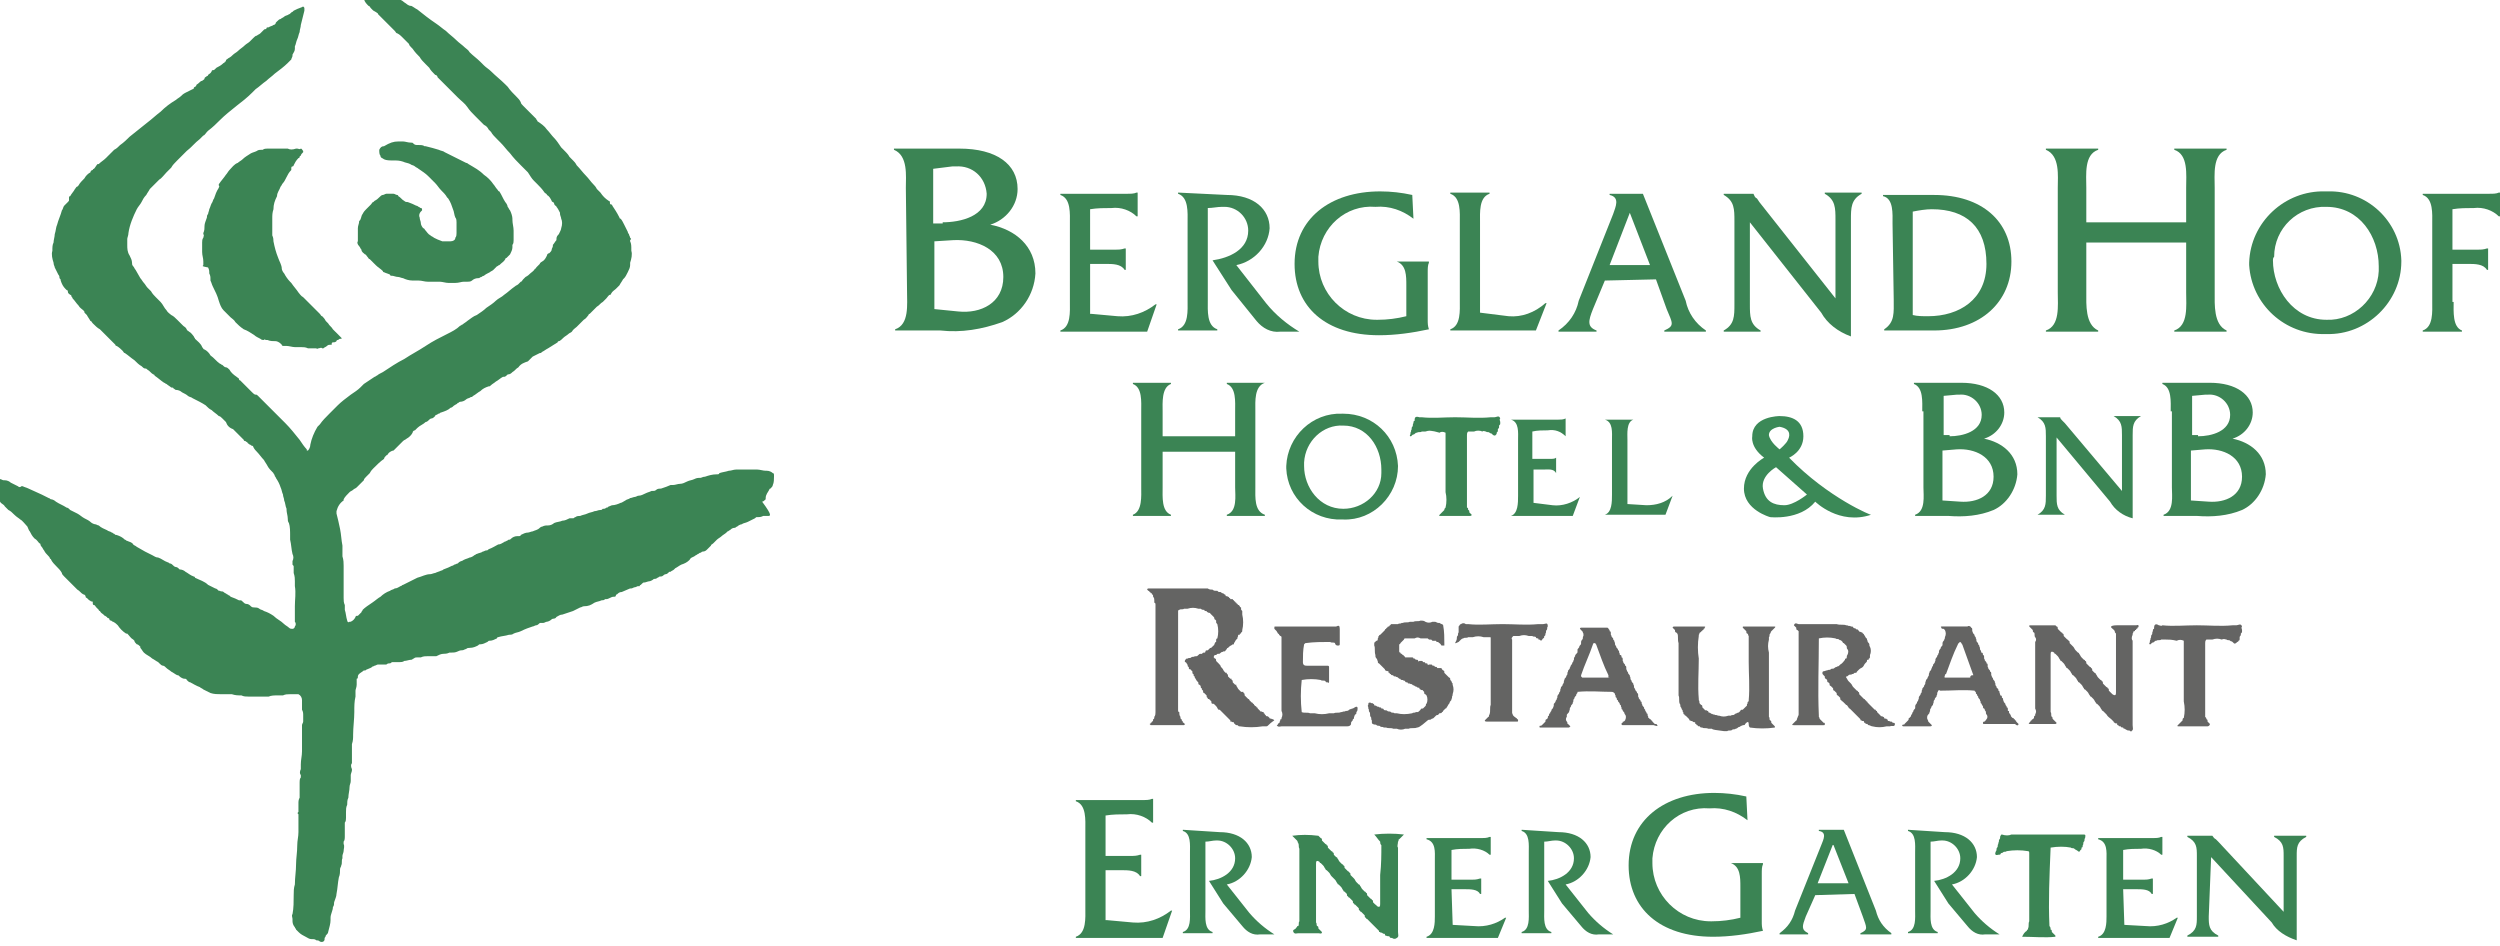
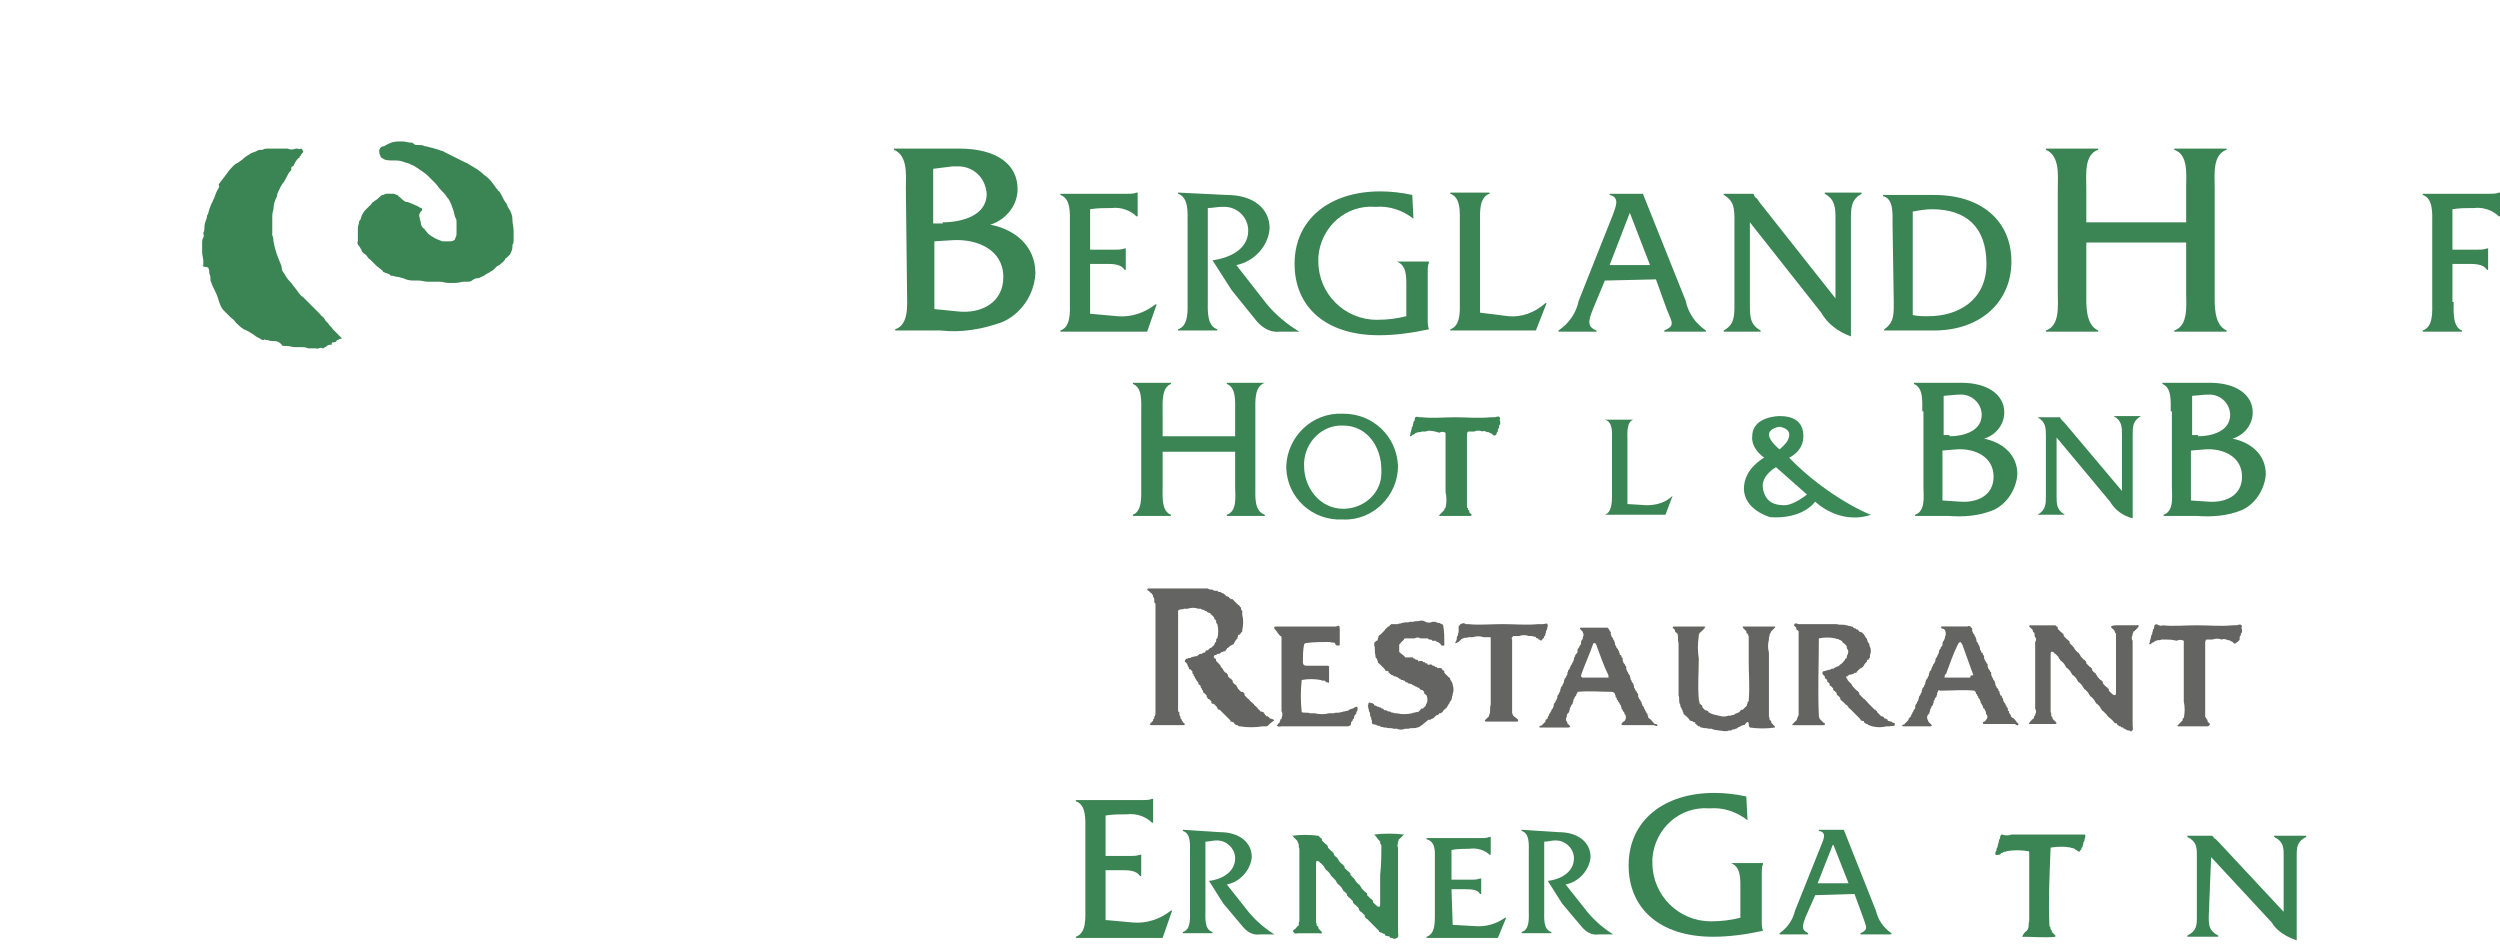
<svg xmlns="http://www.w3.org/2000/svg" version="1.1" id="Ebene_1" x="0px" y="0px" viewBox="0 0 210.3 79.6" style="enable-background:new 0 0 210.3 79.6;" xml:space="preserve">
  <style type="text/css"> .st0{fill:#3B8454;} .st1{fill:#646463;} .st2{fill:#3B8957;} </style>
  <g id="Gruppe_56" transform="translate(716.104 -318)">
-     <path id="Pfad_121" class="st0" d="M-651.5,361.4c-0.1,0-0.3,0-0.4,0c-0.2,0.1-0.3,0.1-0.5,0.1c-0.1,0-0.1,0-0.2,0.1 c-0.2,0.1-0.4,0.2-0.6,0.3c-0.2,0.1-0.4,0.1-0.5,0.2c-0.1,0-0.3,0.1-0.4,0.2c-0.1,0-0.1,0.1-0.2,0.1c-0.2,0-0.3,0.1-0.4,0.2 c-0.1,0-0.1,0.1-0.2,0.1l-0.1,0.1c-0.1,0.1-0.3,0.2-0.4,0.3c-0.1,0.1-0.3,0.2-0.4,0.3c-0.1,0.1-0.2,0.2-0.3,0.3 c-0.1,0.1-0.2,0.1-0.2,0.2c-0.1,0.1-0.2,0.2-0.3,0.3c-0.1,0.1-0.2,0.2-0.4,0.2c-0.1,0-0.1,0.1-0.2,0.1c-0.1,0-0.1,0.1-0.2,0.1 c-0.1,0.1-0.2,0.1-0.3,0.2c-0.2,0.1-0.3,0.1-0.4,0.3c-0.2,0.2-0.4,0.3-0.7,0.4c-0.2,0.1-0.3,0.2-0.5,0.3l-0.1,0.1 c-0.1,0.1-0.2,0.1-0.3,0.2h-0.1c-0.1,0.1-0.2,0.2-0.3,0.2s-0.2,0.1-0.2,0.1c-0.1,0.1-0.2,0.1-0.3,0.1s-0.1,0.1-0.2,0.1 c-0.1,0.1-0.2,0.1-0.3,0.1l0,0c-0.1,0.1-0.3,0.2-0.4,0.2c-0.1,0-0.3,0.1-0.4,0.1c-0.1,0-0.1,0-0.2,0.1l-0.1,0.1l0,0 c-0.1,0-0.1,0.2-0.2,0.1c-0.1,0-0.2,0.1-0.3,0.1s-0.2,0.1-0.3,0.1h-0.1c-0.2,0.1-0.5,0.2-0.7,0.3c-0.2,0-0.3,0.1-0.4,0.2 c0,0-0.1,0-0.1,0.1s-0.1,0.1-0.2,0.1c-0.2,0-0.4,0.2-0.6,0.2h-0.1c-0.1,0.1-0.2,0.1-0.3,0.1c-0.2,0.1-0.4,0.1-0.6,0.2l0,0 c-0.3,0.2-0.5,0.3-0.9,0.3c-0.1,0-0.2,0.1-0.3,0.1c-0.2,0.1-0.4,0.2-0.6,0.3c-0.3,0.1-0.6,0.2-0.9,0.3c-0.2,0-0.3,0.1-0.5,0.2l0,0 c-0.1,0.2-0.3,0.1-0.4,0.2c-0.1,0.1-0.3,0.2-0.4,0.2c-0.1,0-0.2,0.1-0.3,0.1c0,0-0.1,0-0.2,0c-0.1,0-0.1,0-0.2,0.1 c0,0-0.1,0.1-0.2,0.1c-0.1,0-0.2,0.1-0.3,0.1c-0.3,0.1-0.6,0.2-1,0.4c-0.2,0.1-0.4,0.1-0.6,0.2c-0.1,0.1-0.3,0.1-0.4,0.1 c-0.3,0.1-0.6,0.1-0.9,0.2c0,0-0.1,0-0.1,0.1c-0.2,0.1-0.4,0.2-0.6,0.2c-0.1,0-0.1,0-0.2,0.1c-0.2,0.1-0.4,0.2-0.6,0.2 c-0.1,0-0.1,0-0.2,0.1c-0.2,0.1-0.4,0.2-0.7,0.2c-0.1,0-0.2,0-0.3,0.1c-0.1,0-0.2,0.1-0.3,0.1s-0.2,0-0.4,0.1s-0.4,0.1-0.6,0.1 h-0.1c-0.2,0.1-0.4,0.1-0.5,0.1c-0.2,0-0.4,0.1-0.6,0.2h-0.1c-0.2,0-0.4,0-0.6,0c-0.2,0-0.4,0-0.6,0.1c-0.1,0-0.2,0-0.3,0 s-0.2,0-0.3,0.1c-0.1,0-0.1,0.1-0.2,0.1c-0.2,0-0.4,0.1-0.6,0.1c-0.1,0.1-0.3,0.1-0.4,0.1c-0.2,0-0.3,0-0.5,0h-0.1 c-0.1,0-0.1,0.1-0.2,0.1c-0.1,0-0.2,0-0.3,0.1c-0.1,0-0.2,0-0.2,0c-0.1,0-0.1,0-0.2,0c-0.1,0-0.2,0-0.2,0h-0.1 c-0.1,0-0.2,0.1-0.3,0.1c-0.1,0.1-0.1,0-0.2,0.1c-0.1,0.1-0.2,0.1-0.4,0.2c-0.1,0-0.1,0.1-0.2,0.1h-0.1c-0.1,0.1-0.3,0.2-0.4,0.3 c0,0-0.1,0.1-0.1,0.2s0,0.2-0.1,0.2l0,0c0,0.2,0,0.4,0,0.5c0,0.2-0.1,0.4-0.1,0.5c0,0.2,0,0.3,0,0.5l0,0c-0.1,0.4-0.1,0.8-0.1,1.3 c0,0.6-0.1,1.3-0.1,1.9c0,0.3,0,0.5-0.1,0.8c0,0.2,0,0.3,0,0.5c0,0.1,0,0.3,0,0.4v0.1c0,0.2,0,0.4,0,0.6l0,0 c-0.1,0.1-0.1,0.3,0,0.5v0.1c0,0.1-0.1,0.3-0.1,0.4c0,0.2,0,0.3,0,0.5s-0.1,0.3-0.1,0.5c0,0.3-0.1,0.6-0.1,0.9 c-0.1,0.2-0.1,0.4-0.1,0.6c-0.1,0.2-0.1,0.4-0.1,0.6s0,0.3,0,0.5c0,0.1,0,0.3-0.1,0.4c0,0,0,0,0,0.1c0,0.3,0,0.7,0,1 c0,0.2,0,0.4-0.1,0.5c0,0.1,0,0.1,0,0.2c0.1,0.2,0,0.4,0,0.6c0,0.1-0.1,0.3-0.1,0.4s0,0.1,0,0.2l0,0c-0.1,0.2,0,0.4-0.1,0.6 c0,0.1-0.1,0.2-0.1,0.3c0,0.2,0,0.5-0.1,0.7c-0.1,0.5-0.1,0.9-0.2,1.4c0,0.2-0.1,0.4-0.2,0.7c0,0.1,0,0.3-0.1,0.4 c0,0.3-0.2,0.6-0.2,0.9c0,0.1,0,0.1,0,0.2c0,0.3-0.1,0.6-0.2,1c0,0.1-0.1,0.2-0.2,0.3c0,0.1-0.1,0.2-0.1,0.2s0,0,0,0.1 c0,0.2-0.2,0.3-0.4,0.2c-0.1-0.1-0.2-0.1-0.3-0.1c-0.1-0.1-0.2-0.1-0.4-0.1s-0.3-0.1-0.5-0.2s-0.4-0.2-0.6-0.4 c-0.1-0.1-0.1-0.1-0.2-0.2c0-0.1-0.1-0.1-0.1-0.2c-0.1-0.1-0.2-0.3-0.2-0.5c0-0.1,0-0.1,0-0.2s-0.1-0.3,0-0.4 c0.1-0.5,0.1-1.1,0.1-1.6c0-0.3,0-0.6,0.1-0.9c0-0.6,0.1-1.1,0.1-1.7c0-0.5,0.1-1,0.1-1.6c0-0.4,0.1-0.7,0.1-1.1c0-0.1,0-0.3,0-0.4 s0-0.1,0-0.2v-0.1v-0.1c0-0.2,0-0.3,0-0.5c0-0.1,0-0.2,0-0.2c-0.1-0.1-0.1-0.1,0-0.2v-0.1c0-0.1,0-0.2,0-0.3c0-0.1,0-0.2,0-0.3 c0-0.2,0-0.3,0.1-0.5c0-0.2,0-0.5,0-0.7s0-0.4,0-0.6c0-0.1,0-0.3,0.1-0.4c0,0,0-0.1,0-0.2c-0.1-0.1-0.1-0.3,0-0.5v-0.1 c0-0.1,0-0.2,0-0.3c0-0.4,0.1-0.7,0.1-1.1c0-0.1,0-0.1,0-0.2c0-0.2,0-0.3,0-0.5s0-0.3,0-0.5c0-0.1,0-0.1,0-0.2c0-0.2,0-0.3,0-0.5 v-0.1c0-0.1,0-0.2,0-0.2c0-0.1,0.1-0.2,0.1-0.3c0-0.1,0-0.2,0-0.3c0-0.1,0-0.1,0-0.2c0-0.2,0-0.3-0.1-0.5c0-0.3,0-0.5,0-0.8 c0-0.2-0.1-0.4-0.3-0.5h-0.1c-0.1,0-0.2,0-0.3,0s-0.2,0-0.3,0c-0.2,0-0.4,0-0.6,0.1c-0.1,0-0.3,0-0.4,0c-0.3,0-0.6,0-0.8,0.1 c-0.2,0-0.4,0-0.6,0c-0.4,0-0.7,0-1.1,0c-0.2,0-0.4,0-0.6-0.1c-0.3,0-0.5,0-0.8-0.1c-0.1,0-0.2,0-0.4,0s-0.3,0-0.5,0 c-0.3,0-0.6,0-0.9-0.1c-0.2-0.1-0.4-0.2-0.6-0.3c-0.1-0.1-0.2-0.1-0.3-0.2c-0.3-0.1-0.6-0.3-0.8-0.4c-0.1,0-0.2-0.1-0.3-0.2 c0-0.1-0.1-0.1-0.2-0.1c-0.1,0-0.3-0.1-0.4-0.2c-0.1-0.1-0.1-0.1-0.2-0.1c-0.2-0.1-0.3-0.2-0.5-0.3c-0.1-0.1-0.3-0.2-0.4-0.3 c-0.1-0.1-0.2-0.2-0.3-0.2s-0.2-0.1-0.3-0.2l-0.1-0.1c-0.2-0.1-0.3-0.2-0.5-0.3c-0.2-0.2-0.5-0.3-0.7-0.5c-0.1-0.1-0.2-0.3-0.3-0.4 c0,0,0,0,0-0.1c-0.1-0.1-0.2-0.2-0.3-0.2c-0.1-0.1-0.2-0.2-0.2-0.3l-0.1-0.1c-0.2-0.1-0.3-0.3-0.5-0.5c0,0,0,0-0.1,0 c-0.3-0.2-0.5-0.4-0.7-0.7c-0.1-0.1-0.2-0.2-0.4-0.3c-0.1,0-0.1-0.1-0.2-0.1c-0.1,0-0.1-0.1-0.1-0.1s0-0.1-0.1-0.1 s-0.1-0.1-0.1-0.1c-0.1,0-0.1-0.1-0.2-0.1l-0.1-0.1c-0.1-0.1-0.2-0.1-0.3-0.3c0,0-0.1,0-0.1-0.1c-0.1-0.1-0.1-0.1-0.2-0.2 c-0.1-0.1-0.1-0.2-0.2-0.2c-0.1,0-0.1-0.1-0.1-0.2s0-0.1-0.1-0.1s-0.1-0.1-0.2-0.1c-0.1-0.1-0.1-0.1-0.2-0.2 c-0.1,0-0.1-0.1-0.1-0.1c0-0.1-0.1-0.2-0.2-0.2c-0.2-0.1-0.3-0.3-0.5-0.4c-0.1-0.1-0.1-0.1-0.2-0.2c-0.3-0.3-0.6-0.6-0.9-0.9 c-0.1-0.1-0.2-0.2-0.2-0.3c-0.1-0.2-0.3-0.4-0.5-0.6c-0.1-0.1-0.3-0.3-0.4-0.5c0,0,0-0.1-0.1-0.1c0-0.1-0.1-0.2-0.2-0.3 c-0.1-0.1-0.2-0.2-0.3-0.4c-0.1-0.1-0.1-0.2-0.2-0.3c-0.1-0.1-0.1-0.2-0.1-0.2s0-0.1-0.1-0.1c-0.1-0.1-0.2-0.3-0.4-0.4 c-0.2-0.2-0.3-0.4-0.4-0.6c-0.1-0.1-0.1-0.2-0.2-0.4c-0.2-0.2-0.4-0.5-0.6-0.6c-0.1-0.1-0.3-0.2-0.5-0.4c-0.2-0.2-0.3-0.3-0.5-0.4 c-0.1-0.1-0.2-0.2-0.3-0.3c-0.1-0.2-0.3-0.2-0.4-0.4c-0.1-0.1-0.1-0.1-0.1-0.2s0-0.2-0.1-0.2c-0.1-0.1-0.1-0.3,0-0.4 c0-0.1,0-0.2,0-0.3V359v-0.1c0.1-0.1,0.1-0.2,0-0.3c0-0.1,0-0.2,0.1-0.3h0.1c0.1,0,0.2,0.1,0.3,0.1h0.1c0.2,0,0.4,0.1,0.5,0.2 c0.2,0.1,0.4,0.2,0.6,0.3c0.1,0.1,0.2,0.1,0.3,0h0.1c0.2,0.1,0.3,0.1,0.5,0.2c0.4,0.2,0.7,0.3,1.1,0.5c0.2,0.1,0.4,0.2,0.6,0.3 c0.1,0,0.1,0.1,0.2,0.1c0.1,0,0.3,0.1,0.4,0.2c0.3,0.2,0.6,0.3,0.9,0.5c0.1,0,0.2,0.1,0.2,0.1l0.1,0.1c0.2,0.1,0.4,0.2,0.6,0.3 c0.2,0.1,0.4,0.3,0.6,0.4c0.2,0.1,0.4,0.2,0.5,0.3c0.1,0.1,0.3,0.2,0.4,0.2c0.1,0,0.2,0.1,0.3,0.1c0.2,0.2,0.5,0.3,0.7,0.4 c0.1,0.1,0.3,0.1,0.4,0.2c0.1,0,0.1,0.1,0.2,0.1c0.1,0.1,0.1,0.1,0.2,0.1c0.3,0.1,0.5,0.2,0.7,0.4c0.1,0,0.1,0.1,0.2,0.1 c0.2,0.1,0.4,0.1,0.5,0.3c0.1,0.1,0.2,0.1,0.3,0.2c0.2,0.1,0.5,0.3,0.7,0.4s0.4,0.2,0.6,0.3c0.2,0.1,0.3,0.2,0.5,0.2 c0.3,0.1,0.5,0.3,0.8,0.4c0.1,0,0.1,0.1,0.2,0.1c0.1,0,0.2,0.1,0.3,0.2c0,0,0.1,0.1,0.2,0.1c0.1,0,0.2,0.1,0.2,0.1l0.1,0.1 c0.2,0,0.4,0.1,0.5,0.2c0.2,0.1,0.4,0.3,0.7,0.4c0,0,0.1,0,0.1,0.1c0.4,0.2,0.8,0.3,1.1,0.6c0.2,0.1,0.4,0.2,0.6,0.3 c0.1,0,0.2,0.1,0.3,0.2c0,0,0,0,0.1,0c0.1,0.1,0.2,0,0.3,0.1s0.2,0.1,0.3,0.2c0.1,0,0.1,0.1,0.2,0.1l0.1,0.1 c0.3,0.1,0.5,0.2,0.7,0.3h0.1c0.1,0,0.1,0,0.2,0.1c0.1,0.1,0.2,0.2,0.3,0.2c0.2,0,0.3,0.1,0.4,0.2c0.1,0.1,0.2,0.1,0.3,0.1 s0.3,0,0.4,0.1c0.1,0.1,0.3,0.1,0.4,0.2c0.3,0.1,0.5,0.2,0.8,0.4c0.3,0.3,0.6,0.4,0.9,0.7c0.1,0.1,0.3,0.2,0.4,0.3 c0.1,0.1,0.2,0.1,0.3,0.1s0.2-0.1,0.2-0.2c0.1-0.1,0.1-0.3,0-0.4c0-0.1,0-0.2,0-0.3c0-0.1,0-0.2,0-0.3c0-0.2,0-0.5,0-0.7 c0-0.6,0.1-1.1,0-1.7c0-0.1,0-0.2,0-0.3v-0.1c0-0.2,0-0.4-0.1-0.7c0-0.2,0-0.3,0-0.5c0-0.1,0-0.1-0.1-0.2c0-0.1,0-0.2,0-0.3 c0.1-0.2,0.1-0.4,0-0.6c-0.1-0.4-0.1-0.8-0.2-1.2c0-0.1,0-0.2,0-0.3c0-0.4,0-0.8-0.1-1.1c-0.1-0.1-0.1-0.3-0.1-0.4 c0-0.2-0.1-0.5-0.1-0.7v-0.1c-0.1-0.2-0.1-0.5-0.2-0.7c0-0.2-0.1-0.3-0.1-0.5c-0.1-0.2-0.1-0.4-0.2-0.6c-0.1-0.3-0.2-0.5-0.4-0.8 c0-0.1-0.1-0.1-0.1-0.2s-0.1-0.1-0.1-0.2c-0.2-0.2-0.4-0.4-0.5-0.6s-0.2-0.3-0.3-0.5c-0.2-0.2-0.4-0.5-0.6-0.7 c-0.1-0.1-0.2-0.2-0.3-0.4c0,0,0-0.1-0.1-0.1s-0.1-0.1-0.2-0.1c-0.1-0.1-0.2-0.1-0.2-0.2c-0.1,0-0.1-0.1-0.2-0.1c0,0-0.1,0-0.1-0.1 l-0.1-0.1c-0.2-0.2-0.5-0.5-0.7-0.7c0,0,0,0-0.1-0.1c-0.3-0.1-0.5-0.3-0.6-0.6c-0.1-0.1-0.2-0.2-0.3-0.3c-0.1-0.1-0.2-0.2-0.3-0.2 c-0.2-0.2-0.4-0.3-0.6-0.5c-0.2-0.1-0.3-0.2-0.4-0.3l-0.1-0.1c-0.3-0.2-0.7-0.4-1.1-0.6c-0.1-0.1-0.3-0.1-0.4-0.2 c-0.1-0.1-0.3-0.2-0.5-0.3c-0.1-0.1-0.3-0.2-0.5-0.2c-0.1,0-0.1-0.1-0.2-0.1c0-0.1-0.1-0.1-0.2-0.1c-0.1-0.1-0.3-0.2-0.4-0.3 c-0.1,0-0.1-0.1-0.2-0.1c-0.3-0.2-0.5-0.4-0.8-0.6c0,0,0-0.1-0.1-0.1c-0.2-0.1-0.3-0.3-0.5-0.4c-0.1-0.1-0.1-0.1-0.2-0.1 c-0.1,0-0.2-0.1-0.3-0.2c-0.2-0.1-0.4-0.3-0.6-0.5l0,0c-0.3-0.2-0.5-0.4-0.8-0.6c-0.1,0-0.1-0.1-0.2-0.2c-0.1-0.1-0.3-0.3-0.5-0.4 c-0.1,0-0.1-0.1-0.1-0.1c-0.2-0.2-0.4-0.4-0.6-0.6c-0.2-0.2-0.4-0.4-0.6-0.6l-0.1-0.1c-0.2-0.1-0.4-0.3-0.6-0.5 c-0.1-0.1-0.1-0.2-0.2-0.2c-0.1-0.2-0.2-0.3-0.3-0.5c0,0,0,0-0.1-0.1l-0.1-0.1c0-0.1,0-0.1-0.1-0.2s-0.3-0.2-0.4-0.4 c-0.2-0.2-0.3-0.4-0.5-0.6c0-0.1-0.1-0.1-0.1-0.2s-0.1-0.1-0.1-0.1c-0.1-0.1-0.2-0.1-0.2-0.3c0,0,0-0.1-0.1-0.1l-0.1-0.1 c-0.2-0.2-0.3-0.4-0.4-0.7c0-0.1,0-0.1-0.1-0.2c0-0.1,0-0.2-0.1-0.3c-0.1-0.2-0.2-0.4-0.3-0.6c0-0.1-0.1-0.2-0.1-0.4 c-0.1-0.3-0.2-0.7-0.1-1c0-0.3,0-0.5,0.1-0.7c0-0.2,0.1-0.5,0.1-0.7c0.1-0.3,0.1-0.6,0.2-0.8c0.1-0.4,0.3-0.8,0.4-1.2 c0.1-0.1,0.1-0.3,0.2-0.4c0.1-0.1,0.2-0.2,0.3-0.3c0.1-0.1,0.1-0.1,0.1-0.2s0-0.1,0-0.2s0.1-0.1,0.1-0.1c0.1-0.2,0.3-0.4,0.4-0.6 c0.1-0.1,0.1-0.2,0.2-0.2l0.1-0.1c0.1-0.2,0.3-0.4,0.5-0.6c0.1-0.2,0.3-0.4,0.5-0.5c0-0.1,0.1-0.2,0.2-0.2c0,0,0-0.1,0.1-0.1 c0.1-0.1,0.2-0.3,0.3-0.4c0,0,0,0,0.1,0c0.2-0.2,0.4-0.3,0.6-0.5c0.2-0.2,0.4-0.4,0.6-0.6l0.1-0.1c0.2-0.1,0.3-0.2,0.5-0.4 c0.3-0.2,0.6-0.5,0.8-0.7c0.5-0.4,1-0.8,1.5-1.2c0.4-0.3,0.7-0.6,1.1-0.9c0.4-0.4,0.8-0.7,1.3-1c0.1-0.1,0.3-0.2,0.4-0.3 c0.1-0.1,0.2-0.2,0.4-0.3c0.2-0.1,0.4-0.2,0.6-0.3c0.1,0,0.1-0.1,0.1-0.1c0-0.1,0.2-0.1,0.2-0.2s0.1-0.1,0.2-0.2 c0.1-0.1,0.2-0.2,0.3-0.2c0.1-0.1,0.2-0.1,0.2-0.2s0.1-0.1,0.2-0.2c0,0,0.1,0,0.1-0.1c0.1-0.1,0.2-0.1,0.3-0.3 c0-0.1,0.1-0.1,0.1-0.1c0.1,0,0.1,0,0.2-0.1c0,0,0,0,0.1-0.1c0.2-0.1,0.4-0.2,0.6-0.4c0,0,0.1,0,0.1-0.1c0,0,0.1,0,0.1-0.1 s0.1-0.1,0.2-0.2c0.2-0.1,0.3-0.2,0.4-0.3c0.1-0.1,0.3-0.2,0.4-0.3c0.2-0.2,0.4-0.3,0.6-0.5c0.1-0.1,0.3-0.2,0.4-0.3 c0.1-0.1,0.2-0.2,0.3-0.3c0.1-0.1,0.2-0.2,0.3-0.2c0.1-0.1,0.2-0.1,0.3-0.2s0.2-0.2,0.3-0.3c0.1-0.1,0.2,0,0.2-0.1s0.1-0.1,0.2-0.1 c0.1-0.1,0.3-0.1,0.4-0.2c0.1,0,0.2-0.1,0.2-0.2l0.1-0.1c0.1-0.1,0.2-0.2,0.3-0.2c0.1-0.1,0.2-0.1,0.3-0.2s0.3-0.1,0.4-0.2 c0.1,0,0.2-0.2,0.3-0.2l0.1-0.1c0.2-0.1,0.4-0.2,0.7-0.3c0.1-0.1,0.2,0,0.2,0.1s0,0.1,0,0.2c-0.1,0.4-0.2,0.8-0.3,1.2 c0,0.2-0.1,0.4-0.1,0.6l0,0c-0.1,0.2-0.1,0.4-0.2,0.6c-0.1,0.2-0.1,0.4-0.2,0.6v0.1v0.1c0,0.2-0.1,0.3-0.2,0.5v0.1 c0,0.1-0.1,0.2-0.1,0.3c-0.1,0.1-0.2,0.2-0.3,0.3c-0.3,0.3-0.7,0.6-1.1,0.9c-0.2,0.2-0.5,0.4-0.7,0.6c-0.3,0.2-0.6,0.5-0.9,0.7 c-0.1,0.1-0.2,0.2-0.3,0.3c-0.4,0.4-0.9,0.8-1.3,1.1c-0.5,0.4-1,0.8-1.4,1.2c-0.3,0.3-0.6,0.6-1,0.9l-0.1,0.1 c-0.1,0.1-0.2,0.3-0.3,0.3l0,0c-0.1,0.1-0.2,0.2-0.3,0.3c-0.4,0.3-0.7,0.7-1.1,1c-0.3,0.3-0.5,0.5-0.8,0.8 c-0.2,0.2-0.4,0.4-0.5,0.6c-0.1,0.1-0.3,0.3-0.4,0.4c-0.2,0.2-0.4,0.5-0.6,0.6l-0.1,0.1c-0.2,0.2-0.4,0.4-0.6,0.6l-0.1,0.1 c-0.1,0.2-0.2,0.3-0.3,0.5c-0.2,0.2-0.3,0.4-0.4,0.6c-0.1,0.2-0.3,0.4-0.4,0.6c-0.3,0.6-0.6,1.3-0.7,2c0,0.2-0.1,0.4-0.1,0.5 c0,0.2,0,0.3,0,0.5c0,0.3,0,0.6,0.2,0.9c0.1,0.2,0.2,0.4,0.2,0.6c0,0.1,0,0.2,0.1,0.3c0.1,0.1,0.1,0.2,0.2,0.3 c0.1,0.2,0.3,0.5,0.4,0.7c0.1,0.1,0.2,0.3,0.3,0.4s0.2,0.3,0.3,0.4s0.2,0.2,0.3,0.3c0.1,0.2,0.3,0.4,0.4,0.5 c0.1,0.1,0.2,0.2,0.3,0.3c0,0,0,0,0.1,0.1c0.2,0.2,0.3,0.5,0.5,0.7c0.1,0.2,0.3,0.3,0.4,0.4c0.2,0.1,0.3,0.2,0.5,0.4 c0.1,0.1,0.2,0.2,0.3,0.3c0.1,0.1,0.1,0.1,0.2,0.2c0.1,0.1,0.2,0.1,0.3,0.3c0,0.1,0.1,0.1,0.2,0.2c0.2,0.1,0.3,0.3,0.4,0.4 c0,0.1,0.1,0.1,0.1,0.2c0.2,0.2,0.5,0.4,0.6,0.7c0.1,0.1,0.1,0.2,0.2,0.2c0.2,0.1,0.4,0.3,0.5,0.5l0,0c0.3,0.2,0.5,0.5,0.8,0.7 c0.1,0,0.1,0.1,0.2,0.1c0.1,0.1,0.2,0.2,0.3,0.2s0.2,0.1,0.3,0.2c0.1,0.2,0.3,0.4,0.6,0.6c0.1,0.1,0.2,0.1,0.2,0.2 c0,0,0,0.1,0.1,0.1c0.2,0.2,0.4,0.4,0.6,0.6c0.1,0.1,0.2,0.2,0.3,0.3l0.1,0.1c0.1,0.1,0.2,0.2,0.3,0.2s0.1,0,0.2,0.1 c0.1,0.1,0.2,0.2,0.3,0.3c0.2,0.2,0.4,0.4,0.6,0.6c0.5,0.5,0.9,0.9,1.4,1.4c0.4,0.4,0.8,0.9,1.2,1.4c0.2,0.3,0.4,0.6,0.6,0.8 c0,0,0,0,0,0.1h0.1l0,0c0.1-0.1,0.2-0.3,0.2-0.5c0.1-0.5,0.3-1,0.6-1.5c0.1-0.1,0.1-0.1,0.2-0.2c0.2-0.3,0.5-0.6,0.8-0.9 c0.1-0.1,0.3-0.3,0.4-0.4c0.1-0.1,0.2-0.2,0.3-0.3c0.3-0.3,0.7-0.6,1.1-0.9c0.3-0.2,0.6-0.4,0.8-0.6c0.1-0.1,0.2-0.2,0.3-0.3 c0.3-0.2,0.6-0.4,0.9-0.6c0.1,0,0.1-0.1,0.2-0.1c0.1-0.1,0.3-0.2,0.5-0.3c0.6-0.4,1.2-0.8,1.8-1.1c0.6-0.4,1.2-0.7,1.8-1.1 s1.2-0.7,1.8-1c0.4-0.2,0.8-0.4,1.1-0.7c0.1,0,0.1-0.1,0.2-0.1c0.1-0.1,0.3-0.2,0.4-0.3c0.3-0.2,0.5-0.4,0.8-0.5 c0.3-0.2,0.6-0.4,0.8-0.6c0.3-0.2,0.6-0.4,0.8-0.6s0.5-0.3,0.7-0.5c0.3-0.2,0.6-0.5,0.9-0.7c0.1-0.1,0.2-0.1,0.3-0.2 s0.1-0.1,0.2-0.2c0.1,0,0.1-0.1,0.2-0.2c0.1-0.1,0.1-0.1,0.2-0.2c0.2-0.1,0.3-0.2,0.4-0.3c0.1-0.1,0.3-0.2,0.4-0.4 c0,0,0.1,0,0.1-0.1c0.1-0.1,0.2-0.2,0.3-0.3c0-0.1,0.2-0.2,0.2-0.2c0.2-0.1,0.3-0.3,0.4-0.5c0-0.1,0.1-0.2,0.2-0.2 c0.1-0.1,0.2-0.2,0.2-0.3c0-0.1,0.1-0.2,0.1-0.3c0,0,0,0,0-0.1c0.1-0.1,0.2-0.3,0.3-0.4c0,0,0,0,0-0.1c0-0.2,0.1-0.3,0.2-0.4 c0.1-0.2,0.2-0.4,0.2-0.5c0.1-0.3,0.1-0.6,0-0.8c0-0.1-0.1-0.3-0.1-0.4v-0.1c-0.1-0.2-0.2-0.4-0.3-0.5c0,0,0-0.1-0.1-0.1 c-0.1-0.1-0.1-0.2-0.1-0.2c0-0.1-0.2-0.1-0.2-0.2c-0.1-0.2-0.2-0.4-0.4-0.5c0-0.1-0.1-0.1-0.2-0.2c-0.2-0.3-0.4-0.5-0.6-0.7 c-0.1-0.1-0.2-0.2-0.3-0.3c-0.2-0.2-0.3-0.4-0.5-0.7c-0.2-0.2-0.4-0.4-0.6-0.6c-0.3-0.3-0.6-0.6-0.9-1c-0.3-0.3-0.5-0.6-0.8-0.9 c-0.1-0.1-0.2-0.2-0.3-0.3c-0.2-0.2-0.4-0.4-0.5-0.6c-0.1-0.1-0.1-0.1-0.2-0.2c-0.1-0.2-0.2-0.3-0.4-0.4c0,0,0,0-0.1-0.1 c-0.2-0.2-0.4-0.4-0.6-0.6c-0.3-0.3-0.5-0.5-0.7-0.8s-0.5-0.5-0.8-0.8c-0.2-0.2-0.4-0.4-0.6-0.6c-0.1-0.1-0.3-0.3-0.4-0.4l-0.7-0.7 c0-0.1-0.1-0.2-0.2-0.2c-0.2-0.2-0.4-0.4-0.5-0.6c-0.1-0.1-0.2-0.2-0.3-0.3c-0.2-0.2-0.4-0.4-0.5-0.6c-0.2-0.2-0.4-0.4-0.6-0.7 l-0.1-0.1c-0.1-0.1-0.2-0.2-0.2-0.3c-0.2-0.2-0.4-0.4-0.6-0.6c-0.1-0.1-0.2-0.2-0.4-0.3c-0.1,0-0.1-0.1-0.2-0.2 c-0.2-0.2-0.4-0.4-0.6-0.6c-0.1-0.1-0.3-0.3-0.4-0.4c-0.1-0.1-0.2-0.2-0.3-0.3l-0.1-0.1c0-0.1-0.1-0.1-0.2-0.2 c-0.1,0-0.1-0.1-0.2-0.1c-0.1-0.1-0.1-0.1-0.2-0.2c-0.1-0.1-0.1-0.2-0.2-0.2l-0.1-0.1c-0.2-0.2-0.3-0.4-0.3-0.6c0-0.1,0-0.1,0-0.2 c-0.1-0.1,0-0.1,0-0.2s0-0.1,0.1-0.2c0-0.1,0.1-0.1,0.1-0.1c0.2,0,0.5,0,0.7,0.1s0.3,0.1,0.5,0.1c0.2,0.1,0.4,0.1,0.5,0.2 c0.2,0.1,0.5,0.3,0.7,0.3c0.3,0.1,0.6,0.2,0.8,0.4c0.2,0.1,0.3,0.3,0.6,0.3c0.2,0.1,0.3,0.2,0.5,0.3c0.5,0.4,1,0.8,1.6,1.2 c0.3,0.2,0.5,0.4,0.8,0.6c0.3,0.3,0.6,0.5,0.9,0.8c0.2,0.2,0.5,0.4,0.7,0.6c0.1,0.1,0.3,0.2,0.4,0.4c0.3,0.3,0.6,0.5,0.9,0.8 l0.3,0.3c0.2,0.2,0.4,0.3,0.6,0.5c0.4,0.4,0.8,0.7,1.2,1.1c0.1,0.1,0.1,0.1,0.2,0.2c0.2,0.3,0.5,0.6,0.8,0.9 c0.1,0.1,0.2,0.2,0.3,0.4c0,0.1,0.1,0.2,0.2,0.3c0.2,0.2,0.4,0.4,0.6,0.6c0.2,0.2,0.3,0.3,0.5,0.5c0,0.1,0.1,0.1,0.1,0.2l0,0 c0.3,0.2,0.6,0.4,0.8,0.7c0.2,0.2,0.4,0.5,0.6,0.7c0.2,0.2,0.4,0.5,0.6,0.8c0.1,0.1,0.1,0.1,0.2,0.2c0.2,0.2,0.4,0.4,0.5,0.6 c0.1,0.1,0.2,0.2,0.3,0.3c0.1,0.1,0.2,0.2,0.3,0.4c0.3,0.3,0.5,0.6,0.8,0.9c0.2,0.2,0.4,0.5,0.6,0.7c0.1,0.1,0.2,0.2,0.3,0.4 c0.1,0.1,0.2,0.2,0.3,0.3c0.2,0.3,0.4,0.5,0.7,0.7c0.1,0,0.1,0.1,0.1,0.2c0,0,0,0.1,0.1,0.1s0.1,0.1,0.1,0.1c0.2,0.3,0.4,0.6,0.6,1 c0,0,0,0.1,0.1,0.1c0.1,0.1,0.2,0.3,0.3,0.5s0.2,0.4,0.3,0.6c0,0.1,0.1,0.2,0.1,0.2c0,0.1,0.1,0.2,0.1,0.3c0.1,0.1,0.1,0.1,0,0.2 v0.1c0.1,0.2,0.1,0.4,0.1,0.7v0.1c0.1,0.3,0,0.7-0.1,1c0,0.1,0,0.1,0,0.2c0,0.2-0.1,0.4-0.2,0.6c-0.1,0.2-0.2,0.4-0.3,0.5l-0.1,0.1 c-0.1,0.2-0.2,0.3-0.3,0.5c-0.1,0.1-0.2,0.2-0.3,0.3c-0.1,0.1-0.3,0.2-0.4,0.4c0,0,0,0.1-0.1,0.1s-0.2,0.2-0.3,0.3 c-0.1,0.1-0.2,0.2-0.3,0.3l0,0c-0.2,0.1-0.3,0.3-0.5,0.4c-0.1,0.1-0.2,0.2-0.3,0.3c-0.1,0.1-0.2,0.2-0.3,0.3c0,0-0.1,0-0.1,0.1 c-0.1,0.1-0.2,0.3-0.4,0.4c-0.1,0.1-0.3,0.3-0.4,0.4c-0.1,0.1-0.1,0.1-0.2,0.2c-0.1,0.1-0.3,0.2-0.4,0.4c-0.1,0.1-0.2,0.1-0.3,0.2 s-0.3,0.2-0.4,0.3c-0.1,0.1-0.3,0.3-0.4,0.3c0,0-0.1,0-0.1,0.1c-0.3,0.2-0.5,0.3-0.8,0.5c-0.2,0.1-0.3,0.2-0.5,0.3 c-0.1,0.1-0.1,0.1-0.2,0.1c-0.2,0.1-0.4,0.2-0.6,0.3c-0.1,0.1-0.2,0.2-0.3,0.3l-0.1,0.1c-0.3,0.1-0.6,0.2-0.8,0.5 c-0.2,0.1-0.3,0.3-0.5,0.4c-0.1,0.1-0.2,0.2-0.4,0.2l0,0c-0.1,0.1-0.2,0.2-0.3,0.2h-0.1c-0.2,0.1-0.4,0.3-0.6,0.4 c-0.1,0.1-0.3,0.2-0.4,0.3c-0.1,0.1-0.1,0.1-0.2,0.1c-0.3,0.1-0.5,0.2-0.7,0.4c-0.2,0.1-0.4,0.3-0.6,0.4c-0.1,0.1-0.1,0.1-0.2,0.1 c-0.1,0.1-0.3,0.1-0.4,0.2c-0.1,0.1-0.3,0.2-0.5,0.2c-0.1,0-0.1,0.1-0.2,0.1l-0.1,0.1c-0.1,0-0.1,0.1-0.2,0.1 c-0.1,0.1-0.2,0.2-0.3,0.2c-0.2,0.2-0.5,0.3-0.8,0.4c-0.1,0-0.1,0.1-0.2,0.1c-0.1,0-0.1,0.1-0.2,0.1c-0.1,0-0.1,0.1-0.1,0.1 c-0.1,0.1-0.2,0.2-0.3,0.2s-0.2,0.1-0.3,0.2c0,0-0.1,0.1-0.2,0.1c-0.2,0.2-0.5,0.3-0.7,0.5c-0.1,0.1-0.1,0.1-0.2,0.2 c-0.1,0-0.2,0.1-0.2,0.2c-0.1,0.2-0.3,0.4-0.5,0.5c-0.1,0.1-0.2,0.1-0.3,0.2s-0.3,0.3-0.4,0.4c-0.1,0.1-0.2,0.2-0.3,0.3l-0.1,0.1 c-0.1,0-0.3,0.1-0.4,0.2c-0.1,0.1-0.1,0.2-0.2,0.2c-0.1,0.1-0.2,0.2-0.2,0.3l0,0c-0.3,0.2-0.6,0.5-0.9,0.8 c-0.1,0.1-0.2,0.2-0.3,0.4c-0.1,0.1-0.2,0.2-0.3,0.3c-0.1,0.1-0.2,0.2-0.2,0.3c-0.1,0.1-0.2,0.2-0.3,0.3c-0.1,0.1-0.2,0.2-0.3,0.3 c-0.1,0.1-0.2,0.1-0.3,0.2s-0.2,0.1-0.3,0.2c-0.2,0.2-0.4,0.4-0.5,0.6c0,0,0,0,0,0.1c-0.3,0.2-0.5,0.5-0.6,0.9c0,0,0,0.1,0,0.2 c0.1,0.4,0.2,0.8,0.3,1.3s0.1,0.9,0.2,1.4c0,0.2,0,0.4,0,0.7c0,0.1,0,0.1,0,0.2c0.1,0.3,0.1,0.6,0.1,0.8c0,0.2,0,0.4,0,0.6 s0,0.4,0,0.5c0,0.2,0,0.5,0,0.7c0,0.1,0,0.3,0,0.4s0,0.2,0,0.3c0,0.1,0,0.1,0,0.2c0,0.2,0,0.4,0.1,0.6c0,0.1,0,0.1,0,0.2 s0,0.1,0,0.2c0.1,0.3,0.1,0.6,0.2,0.9c0,0.1,0.1,0.2,0.2,0.1h0.1c0.2-0.1,0.3-0.2,0.4-0.4c0-0.1,0.1-0.1,0.2-0.1 c0.1-0.1,0.2-0.2,0.3-0.3c0-0.1,0.1-0.1,0.1-0.2c0.2-0.2,0.5-0.4,0.8-0.6s0.5-0.4,0.7-0.5c0.2-0.2,0.5-0.4,0.8-0.5 c0.1-0.1,0.3-0.1,0.4-0.2c0.2,0,0.3-0.1,0.5-0.2c0.1,0,0.1-0.1,0.2-0.1c0.2-0.1,0.4-0.2,0.6-0.3c0.2-0.1,0.4-0.2,0.6-0.3 c0.4-0.1,0.7-0.3,1.1-0.3c0.1,0,0.3-0.1,0.4-0.1c0.2-0.1,0.3-0.1,0.5-0.2c0,0,0.1,0,0.2-0.1c0.3-0.1,0.5-0.2,0.7-0.3 c0.1,0,0.2-0.1,0.2-0.1c0.1,0,0.2-0.1,0.3-0.1l0.1-0.1c0.1-0.1,0.3-0.1,0.4-0.2c0.2-0.1,0.3-0.1,0.5-0.2c0.1,0,0.3-0.1,0.4-0.2 c0.1,0,0.1-0.1,0.2-0.1c0.2-0.1,0.4-0.1,0.5-0.2c0.1,0,0.2-0.1,0.3-0.1s0.1,0,0.2-0.1c0.3-0.1,0.6-0.3,0.8-0.4 c0.2,0,0.3-0.1,0.5-0.2c0.1-0.1,0.1,0,0.2-0.1c0.1,0,0.1-0.1,0.2-0.1c0.1,0,0.1,0,0.2-0.1c0.1-0.1,0.3-0.2,0.5-0.2h0.1 c0.1,0,0.2,0,0.2-0.1c0.2-0.1,0.4-0.2,0.6-0.2c0.1,0,0.3-0.1,0.4-0.1c0.2-0.1,0.4-0.1,0.6-0.3c0,0,0.1-0.1,0.2-0.1 c0.2-0.1,0.3-0.1,0.5-0.1s0.4-0.1,0.5-0.2c0.2-0.1,0.5-0.1,0.7-0.2c0.2,0,0.4-0.1,0.6-0.2h0.1c0.1,0,0.1,0,0.2,0 c0.1,0,0.1-0.1,0.2-0.1c0.1-0.1,0.3-0.1,0.4-0.1l0,0c0.2-0.1,0.4-0.1,0.6-0.2c0.2-0.1,0.4-0.1,0.6-0.2c0.2,0,0.3-0.1,0.5-0.1 c0.1,0,0.1,0,0.2-0.1h0.1c0.1,0,0.2-0.1,0.2-0.1c0.1,0,0.1,0,0.2-0.1c0.1,0,0.2-0.1,0.3-0.1c0.2,0,0.5-0.1,0.7-0.2 c0.1,0,0.2-0.1,0.4-0.2c0.1-0.1,0.3-0.1,0.4-0.2c0.1,0,0.3-0.1,0.4-0.1c0.1,0,0.2-0.1,0.3-0.1c0.2,0,0.4-0.1,0.6-0.2 c0.2-0.1,0.3-0.1,0.5-0.2h0.1c0.1,0,0.2,0,0.3-0.1s0.3-0.1,0.4-0.1c0.3-0.1,0.6-0.2,0.8-0.3c0,0,0.1,0,0.2,0c0.2,0,0.4-0.1,0.6-0.1 c0.2,0,0.4-0.1,0.6-0.2c0.2-0.1,0.4-0.1,0.6-0.2c0.2-0.1,0.3-0.1,0.5-0.1c0.1,0,0.2-0.1,0.4-0.1c0.3-0.1,0.6-0.2,1-0.2 c0.1,0,0.2,0,0.2-0.1c0.3-0.1,0.5-0.1,0.8-0.2c0.2,0,0.4-0.1,0.6-0.1c0.3,0,0.5,0,0.8,0s0.7,0,1,0c0.2,0,0.5,0.1,0.7,0.1h0.1 c0.2,0,0.4,0.1,0.5,0.2c0.1,0,0.1,0.1,0.1,0.2v0.1c0,0.2,0,0.5-0.1,0.7c0,0.1-0.1,0.2-0.2,0.3c0,0-0.1,0-0.1,0.1 c-0.1,0.2-0.3,0.4-0.3,0.7v0.1c-0.1,0.1-0.2,0.2-0.3,0.2C-651.1,361.4-651.3,361.4-651.5,361.4" />
    <path id="Pfad_122" class="st0" d="M-699,340.3c0-0.1,0-0.2,0-0.3c0-0.3-0.1-0.5-0.1-0.8s0-0.5,0-0.8c0-0.1,0-0.3,0.1-0.4 c0-0.1,0.1-0.2,0-0.3v-0.1c0.1-0.2,0.1-0.4,0.1-0.6s0.1-0.4,0.2-0.7c0-0.1,0-0.2,0.1-0.3c0-0.1,0.1-0.3,0.1-0.4 c0.1-0.2,0.1-0.3,0.2-0.5c0.1-0.1,0.1-0.3,0.2-0.4c0.1-0.3,0.2-0.6,0.4-0.9c0-0.1,0.1-0.1,0-0.2v-0.1c0.2-0.3,0.4-0.5,0.6-0.8 c0.1-0.1,0.2-0.3,0.3-0.4c0.2-0.2,0.4-0.5,0.7-0.6c0.1-0.1,0.3-0.2,0.4-0.3c0.2-0.2,0.4-0.3,0.7-0.5c0.2-0.1,0.3-0.1,0.5-0.2 c0.1-0.1,0.3-0.1,0.4-0.1h0.1c0.1-0.1,0.3-0.1,0.4-0.1h0.1c0.1,0,0.2,0,0.3,0c0.3,0,0.5,0,0.7,0h0.1c0.2,0,0.4,0,0.5,0 c0.2,0.1,0.4,0.1,0.7,0h0.1c0.1,0,0.2,0.1,0.3,0c0.1,0,0.1,0.1,0.2,0.2v0.1c-0.1,0.1-0.2,0.2-0.2,0.3c0,0-0.1,0-0.1,0.1 c0,0,0,0.1-0.1,0.1c-0.2,0.2-0.3,0.4-0.4,0.6c0,0.1-0.1,0.1-0.1,0.1c-0.1,0-0.1,0.1-0.1,0.2v0.1c-0.2,0.2-0.3,0.4-0.4,0.6 c-0.1,0.2-0.2,0.4-0.3,0.5s-0.1,0.2-0.2,0.3c-0.1,0.3-0.3,0.5-0.3,0.8l0,0c-0.2,0.4-0.3,0.7-0.3,1.1c-0.1,0.3-0.1,0.5-0.1,0.8 c0,0.2,0,0.4,0,0.6s0,0.4,0,0.5s0,0.2,0,0.3c0.1,0.2,0.1,0.4,0.1,0.5c0.1,0.5,0.2,0.9,0.4,1.4c0.1,0.3,0.3,0.6,0.3,0.9 c0,0.1,0.1,0.3,0.2,0.4c0.1,0.2,0.3,0.5,0.5,0.7c0,0,0,0,0.1,0.1c0.2,0.3,0.4,0.5,0.6,0.8c0.1,0.1,0.2,0.3,0.4,0.4 c0.1,0.1,0.3,0.3,0.4,0.4c0.1,0.1,0.2,0.2,0.3,0.3c0.1,0.1,0.2,0.2,0.3,0.3c0.1,0.1,0.3,0.3,0.4,0.4c0.1,0.1,0.1,0.2,0.2,0.2 c0.1,0.1,0.2,0.2,0.3,0.4c0.1,0.1,0.2,0.2,0.2,0.2c0.1,0.2,0.3,0.3,0.4,0.5c0.2,0.2,0.4,0.4,0.6,0.6l0.1,0.1c0.1,0.1,0,0.1-0.1,0.1 s-0.1,0.1-0.2,0.1c-0.1,0-0.1,0.1-0.1,0.1c-0.1,0.1-0.2,0.1-0.3,0.1c0,0-0.1,0-0.1,0.1v0.1h-0.1c-0.1,0-0.2,0-0.3,0.1 s-0.2,0.1-0.3,0.2h-0.1c-0.1-0.1-0.2,0-0.3,0s-0.1,0.1-0.2,0c-0.2,0-0.3,0-0.5,0c-0.1,0-0.1,0-0.2,0c-0.2-0.1-0.4-0.1-0.6-0.1 c-0.1,0-0.2,0-0.3,0s-0.2,0-0.2,0c-0.2,0-0.5-0.1-0.7-0.1c-0.1,0-0.2,0-0.2,0c-0.1,0-0.2,0-0.2-0.1l-0.1-0.1 c-0.1-0.1-0.3-0.2-0.4-0.2c-0.2,0-0.5,0-0.7-0.1h-0.1c-0.1,0-0.2-0.1-0.2,0c-0.1,0-0.2,0-0.3-0.1c-0.2-0.1-0.4-0.2-0.5-0.3 c-0.3-0.2-0.6-0.4-0.9-0.5c-0.3-0.2-0.5-0.4-0.7-0.6c-0.1-0.2-0.3-0.3-0.4-0.4c-0.2-0.2-0.4-0.4-0.6-0.6c-0.2-0.2-0.3-0.5-0.4-0.8 c-0.1-0.4-0.3-0.8-0.5-1.2c-0.1-0.2-0.1-0.3-0.2-0.5v-0.1c0-0.2,0-0.3-0.1-0.5l0,0c0-0.2,0-0.3-0.1-0.5 C-699.1,340.4-699.1,340.4-699,340.3" />
    <path id="Pfad_123" class="st0" d="M-682.6,329.9c0.1,0,0.3,0,0.4,0c0.2,0,0.4,0.1,0.7,0.1c0.1,0,0.1,0,0.2,0.1 c0.1,0.1,0.2,0.1,0.4,0.1s0.4,0,0.5,0.1h0.1c0.4,0.1,0.8,0.2,1.1,0.3c0.2,0.1,0.4,0.1,0.5,0.2c0.2,0.1,0.4,0.2,0.6,0.3 c0.4,0.2,0.8,0.4,1.2,0.6c0.1,0,0.2,0.1,0.2,0.1c0.5,0.3,0.9,0.5,1.3,0.9c0.3,0.2,0.6,0.5,0.8,0.8c0.1,0.1,0.2,0.3,0.3,0.4 s0.1,0.2,0.2,0.2c0.2,0.3,0.3,0.6,0.5,0.9c0.1,0.1,0.2,0.3,0.2,0.4c0.1,0.1,0.1,0.2,0.2,0.3c0.1,0.2,0.2,0.5,0.2,0.7v0.1 c0,0.3,0.1,0.6,0.1,0.9c0,0.1,0,0.2,0,0.4c0,0.1,0,0.3,0,0.4s0,0.3-0.1,0.4c0,0,0,0.1,0,0.2c0,0.2-0.1,0.4-0.2,0.6 c-0.1,0.1-0.2,0.2-0.3,0.3c0,0-0.1,0-0.1,0.1c-0.1,0.2-0.3,0.3-0.5,0.5c-0.1,0-0.1,0.1-0.2,0.1c-0.1,0.1-0.2,0.2-0.3,0.3 c-0.1,0.1-0.2,0.1-0.3,0.2c-0.2,0.1-0.4,0.2-0.5,0.3c-0.1,0-0.2,0.1-0.2,0.1c-0.1,0-0.2,0.1-0.2,0.1h-0.1c-0.2,0-0.4,0.1-0.5,0.2 s-0.3,0.1-0.4,0.1h-0.1c-0.1,0-0.1,0-0.2,0c-0.2,0-0.4,0.1-0.7,0.1c-0.2,0-0.4,0-0.6,0c-0.2,0-0.5-0.1-0.7-0.1s-0.4,0-0.6,0 c-0.1,0-0.3,0-0.4,0c-0.3,0-0.5-0.1-0.8-0.1c-0.1,0-0.1,0-0.2,0c-0.1,0-0.1,0-0.2,0h-0.1c-0.3,0-0.6-0.1-0.8-0.2 c-0.1,0-0.3-0.1-0.4-0.1c-0.2,0-0.4-0.1-0.5-0.1s-0.2,0-0.2-0.1c-0.2-0.1-0.3-0.1-0.5-0.2c0,0-0.1,0-0.1-0.1 c-0.2-0.2-0.4-0.3-0.6-0.5c-0.1-0.1-0.1-0.1-0.2-0.2c-0.1-0.1-0.1-0.1-0.2-0.2l-0.1-0.1c-0.1,0-0.1-0.1-0.2-0.2 c-0.1-0.1-0.1-0.2-0.2-0.2c-0.1-0.1-0.3-0.2-0.3-0.4c-0.1-0.1-0.1-0.2-0.2-0.3c-0.1-0.1-0.2-0.3-0.1-0.4c0-0.4,0-0.7,0-1.1 c0-0.2,0.1-0.4,0.1-0.5s0-0.1,0.1-0.2c0.1-0.2,0.1-0.4,0.2-0.5c0.1-0.2,0.2-0.3,0.3-0.4s0.3-0.3,0.4-0.4c0.1-0.1,0.1-0.2,0.2-0.2 l0.1-0.1c0.2-0.1,0.3-0.2,0.4-0.3c0.1-0.1,0.2-0.2,0.3-0.2s0.2-0.1,0.3-0.1s0.1,0,0.2,0c0.1,0,0.3,0,0.4,0c0.1,0,0.2,0.1,0.3,0.1 c0,0,0.1,0,0.1,0.1l0,0c0.2,0.1,0.3,0.3,0.5,0.4c0.1,0.1,0.2,0.1,0.3,0.1c0.3,0.1,0.5,0.2,0.7,0.3c0.1,0,0.2,0.1,0.2,0.1 c0.1,0,0.1,0.1,0.2,0.1c0,0,0.1,0,0.1,0.1v0.1l0,0l-0.1,0.1c-0.1,0.1-0.2,0.3-0.1,0.5c0,0.2,0.1,0.3,0.1,0.5c0,0.1,0.1,0.3,0.2,0.4 c0.1,0,0.1,0.1,0.2,0.2c0.1,0.1,0.2,0.3,0.4,0.4c0.1,0.1,0.2,0.1,0.3,0.2c0.2,0.1,0.4,0.2,0.7,0.3c0.1,0,0.2,0,0.3,0s0.3,0,0.4,0 c0.2,0,0.4-0.1,0.4-0.3c0.1-0.1,0.1-0.3,0.1-0.4s0-0.2,0-0.3c0-0.1,0-0.2,0-0.2c0-0.1,0-0.2,0-0.4c0-0.1,0-0.3-0.1-0.4 c-0.1-0.2-0.1-0.5-0.2-0.7c-0.1-0.3-0.2-0.6-0.4-0.9l-0.1-0.1c-0.1-0.2-0.3-0.4-0.5-0.6s-0.3-0.4-0.5-0.6s-0.4-0.4-0.6-0.6 c-0.2-0.2-0.5-0.4-0.8-0.6c-0.1-0.1-0.2-0.1-0.3-0.2s-0.3-0.1-0.4-0.2c-0.2-0.1-0.4-0.1-0.6-0.2c-0.3-0.1-0.5-0.1-0.8-0.1 s-0.6,0-0.8-0.1c-0.1-0.1-0.3-0.1-0.3-0.3c-0.1-0.1-0.1-0.3-0.1-0.5c0.1-0.2,0.2-0.3,0.4-0.3C-683.3,330-683,329.9-682.6,329.9 C-682.7,329.9-682.6,329.9-682.6,329.9L-682.6,329.9z" />
    <path id="Pfad_124" class="st0" d="M-668.1,362.9C-668.1,362.8-668.1,362.8-668.1,362.9C-668.1,362.8-668.1,362.8-668.1,362.9 L-668.1,362.9L-668.1,362.9" />
  </g>
  <g>
    <path id="Pfad_110" class="st0" d="M76.2,15.8c0-1,0.2-2.7-1-3.2v-0.1h5.5c3.1,0,4.9,1.3,4.9,3.4c0,1.4-1,2.6-2.3,3 c2.1,0.4,3.8,1.8,3.8,4.1c-0.1,1.8-1.2,3.4-2.8,4.1c-1.7,0.6-3.4,0.9-5.2,0.7h-3.8v-0.1c1.2-0.4,1-2.1,1-3.2L76.2,15.8L76.2,15.8z M79.3,18.7c1.5,0,3.7-0.5,3.7-2.4c-0.1-1.4-1.2-2.4-2.6-2.3c-0.1,0-0.2,0-0.3,0l-1.6,0.2v4.6h0.8V18.7z M80.6,26.2 c1.9,0.2,3.8-0.7,3.8-2.9c0-2.3-2.2-3.2-4.2-3.1l-1.6,0.1V26L80.6,26.2z" />
    <path id="Pfad_111" class="st0" d="M91.8,26.4l2.2,0.2c1.2,0.1,2.3-0.3,3.2-1h0.1l-0.8,2.3h-7.3v-0.1c0.9-0.3,0.8-1.6,0.8-2.4v-6.6 c0-0.8,0.1-2.1-0.8-2.4v-0.1h5.6c0.3,0,0.6,0,0.8-0.1h0.1v2h-0.1c-0.5-0.5-1.3-0.8-2.1-0.7c-0.6,0-1.2,0-1.8,0.1V21h2.1 c0.3,0,0.5,0,0.8-0.1h0.1v1.8h-0.1c-0.3-0.5-1-0.5-1.6-0.5h-1.3v4.2H91.8z" />
    <path id="Pfad_112" class="st0" d="M103.2,16.4c2.3,0,3.6,1.2,3.6,2.8c-0.1,1.5-1.3,2.8-2.8,3.1l2.5,3.2c0.8,1,1.8,1.8,2.8,2.4 h-1.6c-0.8,0.1-1.5-0.3-2-0.9l-2.1-2.6l-1.6-2.5c1.4-0.2,3-0.9,3-2.5c0-1.1-0.9-2-2-2c-0.1,0-0.1,0-0.2,0c-0.4,0-0.8,0.1-1.2,0.1 v7.8c0,0.8-0.1,2.1,0.8,2.4v0.1h-3.3v-0.1c0.9-0.3,0.8-1.6,0.8-2.4v-6.6c0-0.8,0.1-2.1-0.8-2.4v-0.1L103.2,16.4z" />
    <path id="Pfad_113" class="st0" d="M118.9,18.4L118.9,18.4c-0.9-0.7-2-1.1-3.2-1c-2.5-0.2-4.6,1.7-4.8,4.2c0,0.1,0,0.3,0,0.4 c0,2.7,2.2,4.9,4.9,4.9h0.1c0.8,0,1.6-0.1,2.4-0.3V24c0-0.8,0-1.7-0.8-2l0,0h2.7v0.1c-0.1,0.2-0.1,0.5-0.1,0.8v4 c0,0.3,0,0.5,0.1,0.8c-1.4,0.3-2.8,0.5-4.2,0.5c-4.5,0-7.1-2.4-7.1-6c0-3.8,3-6.1,7.2-6.1c0.9,0,1.8,0.1,2.7,0.3L118.9,18.4z" />
    <path id="Pfad_114" class="st0" d="M126.9,26.6c1.1,0.1,2.2-0.3,3.1-1.1h0.1l-0.9,2.3H122v-0.1c0.9-0.3,0.8-1.6,0.8-2.4v-6.6 c0-0.8,0.1-2.1-0.8-2.4v-0.1h3.3v0.1c-0.9,0.3-0.8,1.6-0.8,2.4v7.6L126.9,26.6z" />
    <path id="Pfad_115" class="st0" d="M135,23.6l-1,2.4c-0.4,1-0.5,1.5,0.3,1.8v0.1h-3.2v-0.1c0.9-0.6,1.5-1.5,1.7-2.5l2.9-7.3 c0.2-0.6,0.6-1.4-0.3-1.6v-0.1h2.8l3.6,9c0.2,1,0.8,1.9,1.7,2.5v0.1H140v-0.1c0.9-0.4,0.7-0.6,0.2-1.8l-0.9-2.5L135,23.6z M137.1,17.9l-1.7,4.4h3.4L137.1,17.9z" />
    <path id="Pfad_116" class="st0" d="M147.2,25.6c0,1,0,1.7,0.9,2.2v0.1H145v-0.1c0.9-0.5,0.9-1.2,0.9-2.2v-7c0-1,0-1.7-0.9-2.2v-0.1 h2.5l0,0c0.1,0.2,0.1,0.3,0.3,0.4L148,17l6.4,8.1v-6.6c0-1,0-1.7-0.9-2.2v-0.1h3.1v0.1c-0.9,0.5-0.9,1.2-0.9,2.2v9.8 c-1.1-0.4-2-1.1-2.5-2l-6-7.6L147.2,25.6z" />
    <path id="Pfad_117" class="st0" d="M159.2,18.8c0-0.8,0.1-2.1-0.8-2.3v-0.1h4.3c4,0,6.5,2.2,6.5,5.6s-2.6,5.8-6.5,5.8h-4.2v-0.1 c0.9-0.6,0.8-1.4,0.8-2.5L159.2,18.8z M160.9,26.5c0.4,0.1,0.8,0.1,1.3,0.1c2.6,0,4.9-1.4,4.9-4.4c0-3.1-1.7-4.6-4.6-4.6 c-0.5,0-1.1,0.1-1.6,0.2L160.9,26.5z" />
    <path id="Pfad_118" class="st0" d="M175.5,20.4v4.2c0,1-0.1,2.7,1,3.2v0.1h-4.4v-0.1c1.2-0.4,1-2.1,1-3.2v-8.8c0-1,0.2-2.7-1-3.2 v-0.1h4.4v0.1c-1.2,0.4-1,2.1-1,3.2v2.9h8.4v-2.9c0-1.1,0.2-2.8-1-3.2v-0.1h4.4v0.1c-1.2,0.4-1,2.1-1,3.2v8.8c0,1-0.1,2.7,1,3.2 v0.1h-4.4v-0.1c1.2-0.4,1-2.1,1-3.2v-4.2C183.9,20.4,175.5,20.4,175.5,20.4z" />
-     <path id="Pfad_119" class="st0" d="M202,22c0,3.4-2.9,6.2-6.3,6.1h-0.1c-3.4,0.1-6.2-2.5-6.4-5.8c0-0.1,0-0.1,0-0.2 c0.1-3.4,3-6.1,6.4-6c0.1,0,0.1,0,0.2,0c3.3-0.1,6.1,2.5,6.2,5.8C202,21.9,202,22,202,22 M191.2,21.9c0,2.4,1.7,5,4.5,5 c2.3,0.1,4.3-1.8,4.4-4.1c0-0.1,0-0.3,0-0.4c0-2.5-1.6-5-4.4-5c-2.4-0.1-4.4,1.8-4.4,4.2C191.2,21.7,191.2,21.8,191.2,21.9" />
    <path id="Pfad_120" class="st0" d="M206.4,25.4c0,0.8-0.1,2.1,0.7,2.4v0.1h-3.3v-0.1c0.9-0.3,0.8-1.6,0.8-2.4v-6.6 c0-0.8,0.1-2.1-0.8-2.4v-0.1h5.6c0.3,0,0.6,0,0.8-0.1h0.1v2h-0.1c-0.5-0.5-1.3-0.8-2.1-0.7c-0.6,0-1.2,0-1.8,0.1V21h2.1 c0.3,0,0.5,0,0.8-0.1h0.1v1.8h-0.1c-0.3-0.5-1-0.5-1.6-0.5h-1.3v3.2H206.4z" />
  </g>
  <path id="Pfad_112_00000039118942817063640480000010369155749729815168_" class="st0" d="M102.6,70c1.7,0,2.7,0.9,2.7,2.1 c-0.1,1.1-1,2.1-2.1,2.3l1.9,2.4c0.6,0.7,1.3,1.3,2.1,1.8H106c-0.6,0.1-1.1-0.2-1.5-0.7l-1.6-1.9l-1.2-1.9c1-0.1,2.2-0.7,2.2-1.9 c0-0.8-0.7-1.5-1.5-1.5c-0.1,0-0.1,0-0.1,0c-0.3,0-0.6,0.1-0.9,0.1v5.8c0,0.6-0.1,1.6,0.6,1.8v0.1h-2.5v-0.1 c0.7-0.2,0.6-1.2,0.6-1.8v-4.9c0-0.6,0.1-1.6-0.6-1.8v-0.1L102.6,70z" />
  <path id="Pfad_112_00000018234701426841344400000011770559243575051708_" class="st0" d="M131.1,70c1.7,0,2.7,0.9,2.7,2.1 c-0.1,1.1-1,2.1-2.1,2.3l1.9,2.4c0.6,0.7,1.3,1.3,2.1,1.8h-1.2c-0.6,0.1-1.1-0.2-1.5-0.7l-1.6-1.9l-1.2-1.9c1-0.1,2.2-0.7,2.2-1.9 c0-0.8-0.7-1.5-1.5-1.5c-0.1,0-0.1,0-0.1,0c-0.3,0-0.6,0.1-0.9,0.1v5.8c0,0.6-0.1,1.6,0.6,1.8v0.1H128v-0.1c0.7-0.2,0.6-1.2,0.6-1.8 v-4.9c0-0.6,0.1-1.6-0.6-1.8v-0.1L131.1,70z" />
-   <path id="Pfad_112_00000024693417047062467730000004539126977682915514_" class="st0" d="M163.6,70c1.7,0,2.7,0.9,2.7,2.1 c-0.1,1.1-1,2.1-2.1,2.3l1.9,2.4c0.6,0.7,1.3,1.3,2.1,1.8H167c-0.6,0.1-1.1-0.2-1.5-0.7l-1.6-1.9l-1.2-1.9c1-0.1,2.2-0.7,2.2-1.9 c0-0.8-0.7-1.5-1.5-1.5c-0.1,0-0.1,0-0.1,0c-0.3,0-0.6,0.1-0.9,0.1v5.8c0,0.6-0.1,1.6,0.6,1.8v0.1h-2.5v-0.1 c0.7-0.2,0.6-1.2,0.6-1.8v-4.9c0-0.6,0.1-1.6-0.6-1.8v-0.1L163.6,70z" />
  <path id="Pfad_115_00000049930040844008018900000014339128606094787737_" class="st0" d="M152.7,75.3l-0.8,1.8 c-0.3,0.8-0.4,1.1,0.2,1.4v0.1h-2.4v-0.1c0.7-0.5,1.1-1.1,1.3-1.9l2.2-5.5c0.2-0.5,0.5-1.1-0.2-1.2v-0.1h2.1l2.7,6.8 c0.2,0.8,0.6,1.4,1.3,1.9v0.1h-2.6v-0.1c0.7-0.3,0.5-0.5,0.2-1.4l-0.7-1.9L152.7,75.3z M154.2,71l-1.3,3.3h2.6L154.2,71z" />
  <path id="Pfad_116_00000000206451907794863240000005512394569014778008_" class="st0" d="M185.8,77.1c0,0.7,0,1.2,0.8,1.6v0.1H184 v-0.1c0.8-0.4,0.8-0.9,0.8-1.6V72c0-0.7,0-1.2-0.8-1.6v-0.1h2.1l0,0c0.1,0.1,0.1,0.2,0.3,0.3l0.2,0.2l5.5,5.9V72 c0-0.7,0-1.2-0.8-1.6v-0.1h2.7v0.1c-0.8,0.4-0.8,0.9-0.8,1.6v7.1c-0.9-0.3-1.7-0.8-2.1-1.5l-5.1-5.5L185.8,77.1z" />
  <g>
    <path id="Pfad_125" class="st1" d="M106.5,61.1c-0.1,0-0.2,0-0.3,0c-0.6,0.1-1.3,0.1-1.9,0l0,0l0,0c-0.1,0-0.1,0-0.2-0.1l0,0l0,0 c-0.1,0-0.2,0-0.2-0.1l0,0l0,0l0,0l0,0c0,0-0.1,0-0.1-0.1s-0.1,0-0.2-0.1l0,0c0,0,0,0-0.1,0c0,0,0,0,0-0.1l0,0l-0.1-0.1l-0.1-0.1 l-0.1-0.1l-0.1-0.1l0,0l-0.1-0.1l-0.1-0.1l-0.1-0.1l0,0l-0.1-0.1l0,0l-0.1-0.1c0,0,0,0-0.1,0l0,0l0,0l0,0c-0.1-0.1-0.1-0.2-0.2-0.3 l-0.1-0.1l0,0l-0.1-0.1c0,0,0,0-0.1,0l0,0l0,0l0,0l0,0l0,0c-0.1,0-0.1-0.1-0.1-0.2l0,0l-0.1-0.1l-0.1-0.1c0,0,0,0-0.1,0 c0,0,0,0,0-0.1l0,0l0,0l0,0c-0.1,0-0.1-0.1-0.1-0.2l0,0l-0.1-0.1l-0.1-0.1l0,0l0,0l0,0l0,0c-0.1,0-0.1-0.1-0.1-0.2l0,0l-0.1-0.1 l0,0l0,0l0,0l0,0c0,0,0,0,0-0.1l0,0c-0.1,0-0.1-0.1-0.1-0.2l-0.1-0.1c-0.1,0-0.1-0.1-0.1-0.2l0,0l-0.1-0.1l0,0 c-0.1-0.1-0.1-0.2-0.2-0.3l0,0c0,0,0,0,0-0.1l0,0c-0.1,0-0.1-0.1-0.1-0.2l0,0l0,0l0,0l0,0c-0.1,0-0.1-0.1-0.1-0.2l0,0 c0,0,0-0.1-0.1-0.1l0,0l0,0c0,0,0-0.1-0.1-0.1l0,0l0,0c-0.1,0-0.1-0.1-0.1-0.1l0,0l0,0c0,0,0,0,0-0.1l0,0l0,0l0,0l0,0 c-0.1,0-0.1-0.1-0.1-0.2l0,0l0,0c-0.1,0,0-0.1-0.1-0.1l0,0l0,0c0,0,0-0.1-0.1-0.1l0,0l0,0l0,0c-0.1-0.1,0-0.2,0.1-0.3h0.1 c0.1-0.1,0.2,0,0.3-0.1l0,0l0,0c0.1-0.1,0.2,0,0.3-0.1l0,0h0.1c0.1,0,0.1,0,0.2-0.1l0,0c0.1-0.1,0.1-0.1,0.2-0.1h0.1l0.1-0.1 c0,0,0,0,0.1,0c0,0,0.1,0,0.1-0.1l0,0l0,0l0,0c0-0.1,0.1-0.1,0.2-0.1l0.1-0.1l0,0l0,0l0.1-0.1l0,0l0,0l0,0l0,0c0,0,0,0,0.1,0l0,0 c0,0,0-0.1,0.1-0.1l0,0c0,0,0-0.1,0.1-0.1c0.1-0.1,0-0.1,0.1-0.2l0,0l0,0l0,0l0,0c0,0,0-0.1,0.1-0.1c0,0,0,0,0-0.1s0-0.2,0.1-0.2 l0,0l0,0c0.1-0.4,0.1-0.8,0-1.2l0,0c-0.1-0.1-0.1-0.1-0.1-0.2c0,0,0,0,0-0.1l-0.1-0.1l0,0c-0.1,0,0-0.1-0.1-0.2l0,0l-0.1-0.1 l-0.1-0.1l-0.1-0.1l0,0c0-0.1-0.1,0-0.2-0.1c0,0-0.1,0-0.1-0.1l0,0l0,0c-0.1,0-0.2,0-0.2-0.1l0,0c-0.1,0-0.2,0-0.3-0.1 c0,0-0.1,0-0.2,0c-0.3-0.1-0.6-0.1-0.9,0c-0.1,0-0.2,0-0.3,0c-0.1,0.1-0.3,0-0.4,0.1l0,0l0,0c0,0-0.1,0-0.1,0.1s0,0.2,0,0.3V59 c0,0.2,0,0.5,0,0.7c0,0.1,0,0.2,0.1,0.2l0,0l0,0c0,0.1,0,0.3,0.1,0.4l0,0c0,0.1,0,0.2,0.1,0.2c0,0.1,0,0.1,0.1,0.2l0,0 c0,0.1,0,0.1,0.1,0.1l0,0c0,0.1,0.1,0.1,0.1,0.1L99.6,61h-0.1c-0.9,0-1.7,0-2.6,0h-0.1l-0.1-0.1c0.1,0,0.1-0.1,0.1-0.1l0,0 c0,0,0.1,0,0.1-0.1l0,0l0,0c0.1,0,0.1-0.1,0.1-0.2l0,0l0,0l0,0c0.1,0,0.1-0.1,0.1-0.2l0,0c0.1-0.1,0.1-0.3,0.1-0.4c0,0,0,0,0-0.1 v-0.1v-0.1c0-0.2,0-0.5,0-0.7v-7.3c0-0.2,0-0.5,0-0.7c0-0.1,0-0.2-0.1-0.2c0-0.1,0-0.1,0-0.2c0-0.1,0-0.2-0.1-0.3l0,0l0,0 c0-0.1,0-0.2-0.1-0.2c0-0.1,0-0.1-0.1-0.1l0,0c0,0,0-0.1-0.1-0.1c0-0.1-0.1-0.1-0.1-0.1l0,0l-0.1-0.1c0,0,0-0.1,0.1-0.1 s0.2,0,0.2,0c1.3,0,2.6,0,3.8,0c0.3,0,0.5,0,0.8,0c0,0,0.1,0,0.2,0c0.1,0.1,0.3,0.1,0.4,0.1l0,0c0.1,0.1,0.2,0.1,0.3,0.1 c0,0,0,0,0.1,0c0.1,0.1,0.1,0.1,0.2,0.1s0.1,0,0.2,0.1l0,0c0.1,0,0.1,0,0.2,0.1c0,0,0.1,0,0.1,0.1s0.1,0,0.2,0.1l0,0l0,0 c0,0,0.1,0,0.1,0.1l0,0l0,0c0,0,0.1,0,0.1,0.1l0,0l0,0l0,0l0,0l0,0l0,0l0,0l0,0l0,0l0,0h0.1l0,0c0,0,0,0,0.1,0c0,0,0,0.1,0.1,0.1 c0,0,0,0.1,0.1,0.1c0,0,0,0.1,0.1,0.1c0,0,0,0.1,0.1,0.1c0,0,0,0.1,0.1,0.1s0,0.1,0.1,0.1c0,0,0,0.1,0.1,0.1v0.1 c0,0.1,0,0.1,0.1,0.2l0,0l0,0v0.1c0,0.1,0,0.1,0,0.2l0,0c0.1,0.4,0.1,0.9,0,1.3l0,0l0,0c0,0.1,0,0.2-0.1,0.2l0,0l0,0 c0,0.1,0,0.1-0.1,0.1l0,0l0,0c0,0.1,0,0.1-0.1,0.1s0,0.1-0.1,0.2l0,0l0,0c0,0,0,0,0,0.1c0,0,0,0-0.1,0.1s-0.1,0.2-0.2,0.3l0,0l0,0 c0,0,0,0,0,0.1l0,0l0,0l0,0l0,0l0,0l0,0l0,0l0,0c0,0,0,0-0.1,0l0,0l0,0l0,0l0,0c-0.1,0.1-0.2,0.1-0.3,0.2l-0.1,0.1l0,0 c0,0-0.1,0-0.1,0.1l0,0l0,0l-0.1,0.1c0,0.1-0.1,0.1-0.2,0.1l0,0c-0.1,0.1-0.1,0-0.2,0.1l0,0c-0.1,0.1-0.1,0.1-0.2,0.1l0,0l0,0 c-0.1,0-0.1,0-0.2,0.1l0,0l0,0c-0.1,0-0.2,0-0.2,0.2l0.1,0.1c0.1,0,0.1,0.1,0.1,0.2l0,0l0.1,0.1l0.1,0.1l0,0l0,0l0,0 c0.1,0.1,0.2,0.2,0.2,0.3l0.1,0.1l0,0c0.1,0.1,0.1,0.2,0.2,0.3l0.1,0.1c0,0,0,0,0.1,0l0,0c0,0,0,0,0,0.1l0,0l0,0l0,0 c0.1,0,0.1,0.1,0.1,0.2l0,0l0.1,0.1l0.1,0.1c0,0,0,0,0.1,0c0,0,0,0,0,0.1l0,0l0,0l0,0c0.1,0,0.1,0.1,0.1,0.2l0.1,0.1l0,0l0.1,0.1 l0,0c0,0,0,0,0.1,0c0,0,0,0,0,0.1l0,0l0,0c0.1,0.1,0.1,0.2,0.2,0.3l0.1,0.1l0.1,0.1l0,0l0,0c0,0,0,0,0.1,0l0,0l0,0c0,0,0,0,0.1,0 c0,0,0,0,0,0.1l0,0c0.1,0,0.1,0.1,0.1,0.2l0,0l0.1,0.1l0,0l0.1,0.1l0,0l0.1,0.1l0,0l0,0c0,0,0.1,0,0.1,0.1l0,0l0.1,0.1l0,0l0.1,0.1 l0,0c0,0,0.1,0,0.1,0.1l0,0l0,0c0,0,0.1,0,0.1,0.1l0,0l0,0l0,0l0,0l0,0l0,0l0,0l0.1,0.1c0,0,0.1,0,0.1,0.1l0,0c0,0,0.1,0,0.1,0.1 l0,0l0,0l0.1,0.1l0.1,0.1l0,0c0,0.1,0.1,0,0.2,0.1l0,0l0,0c0,0,0,0,0.1,0l0,0l0,0c0,0,0,0,0,0.1l0,0l0,0c0,0,0.1,0,0.1,0.1l0,0 l0.1,0.1l0,0c0,0.1,0.1,0,0.2,0.1l0,0l0,0l0,0c0,0,0,0,0.1,0.1l0,0c0,0.1,0.1,0,0.2,0.1l0,0l0,0c0.1,0,0.1,0,0.2,0.1l0,0l0,0l0,0 C106.6,61,106.7,61.1,106.5,61.1" />
    <path id="Pfad_126" class="st1" d="M119.2,61.2L119.2,61.2L119.2,61.2c-0.2,0.1-0.5,0-0.7,0.1c-0.1,0-0.2,0-0.3,0 c-0.2,0.1-0.5,0.1-0.7,0c-0.1,0-0.2,0-0.3,0c-0.2-0.1-0.4,0-0.6-0.1c0,0-0.1,0-0.2,0c-0.1-0.1-0.2,0-0.3-0.1l0,0l0,0 c-0.1-0.1-0.2,0-0.3-0.1l0,0l0,0c-0.1-0.1-0.2,0-0.3-0.1l0,0c-0.1,0-0.1-0.1-0.1-0.2c0,0,0,0,0-0.1l0,0c-0.1-0.1,0-0.2-0.1-0.3l0,0 c-0.1-0.1,0-0.3-0.1-0.4l0,0c-0.1-0.1,0-0.2-0.1-0.3c0,0,0,0,0-0.1l0,0c0-0.1-0.1-0.1,0-0.2c0-0.1,0-0.2,0.1-0.2h0.1l0,0 c0,0.1,0.2,0,0.2,0.1l0,0c0.1,0,0.1,0.1,0.1,0.1l0,0c0,0.1,0.1,0,0.2,0.1l0,0c0.1,0.1,0.2,0,0.2,0.1l0,0c0.1,0,0.2,0,0.2,0.1l0,0 c0.1,0,0.2,0,0.2,0.1l0,0c0.1,0.1,0.2,0,0.3,0.1l0,0c0.1,0.1,0.2,0,0.3,0.1l0,0l0,0c0.1,0.1,0.2,0,0.3,0.1c0,0,0.1,0,0.2,0 c0.4,0.1,0.8,0.1,1.3,0l0,0l0,0c0.1-0.1,0.2,0,0.3-0.1h0.1l0,0c0.1,0,0.1,0,0.2-0.1l0,0l0.1-0.1l0,0c0-0.1,0.1-0.1,0.2-0.1l0,0 l0.1-0.1l0,0l0.1-0.1l0,0c0.1-0.1,0-0.2,0.1-0.2l0,0c0.1-0.2,0.1-0.5,0-0.7l-0.1-0.1l0,0c-0.1,0-0.1-0.1-0.1-0.2l0,0l-0.1-0.1l0,0 c0-0.1-0.1,0-0.2-0.1l0,0c-0.1,0-0.1-0.1-0.1-0.1l0,0c0-0.1-0.1,0-0.2-0.1l0,0c-0.1-0.1-0.1,0-0.2-0.1l0,0c-0.1-0.1-0.1,0-0.2-0.1 l0,0c0-0.1-0.1,0-0.2-0.1l0,0l0,0c-0.1,0-0.2,0-0.2-0.1l0,0c-0.1,0-0.2,0-0.2-0.1l0,0c-0.1-0.1-0.1,0-0.2-0.1l0,0l0,0 c-0.1,0-0.2,0-0.2-0.1l0,0c-0.1,0-0.1,0-0.2-0.1l0,0c-0.1-0.1-0.1,0-0.2-0.1l0,0l0,0c-0.1,0-0.2,0-0.2-0.1l0,0 c-0.1,0-0.2,0-0.2-0.1l0,0c-0.1,0-0.1,0-0.1-0.1l0,0l0,0c-0.1,0-0.1,0-0.1-0.1l0,0c0-0.1-0.2,0-0.2-0.1l0,0c-0.1,0-0.1,0-0.1-0.1 l0,0l-0.1-0.1l0,0l-0.1-0.1l0,0l-0.1-0.1l0,0l-0.1-0.1l0,0l-0.1-0.1l0,0c-0.1,0-0.1-0.1-0.1-0.2l0,0c-0.1-0.1,0-0.1-0.1-0.2l0,0 c-0.1-0.1-0.1-0.2-0.1-0.2s0,0,0-0.1l0,0c-0.1-0.3,0-0.6-0.1-0.8v-0.1c0-0.1,0-0.2,0.1-0.2c0,0,0-0.1,0.1-0.1s0.1-0.1,0.1-0.2l0,0 c0.1-0.1,0-0.2,0.1-0.2l0,0c0-0.1,0.1-0.1,0.1-0.1l0,0l0.1-0.1l0,0l0.1-0.1l0,0l0.1-0.1l0,0l0.1-0.1l0,0c0-0.1,0.1-0.1,0.1-0.1 s0-0.1,0.1-0.1c0,0,0-0.1,0.1-0.1c0,0,0.1,0,0.1-0.1c0,0,0.1,0,0.1-0.1h0.1h0.2h0.1c0.1,0,0.1,0,0.2,0l0,0l0,0 c0.1-0.1,0.2,0,0.3-0.1c0,0,0,0,0.1,0l0,0c0.2-0.1,0.4,0,0.6-0.1c0.1,0,0.2,0,0.3,0c0.2-0.1,0.4,0,0.6-0.1c0.1,0,0.3,0,0.4,0.1l0,0 c0.2,0.1,0.4,0.1,0.6,0c0.1,0,0.1,0,0.2,0s0.2,0.1,0.3,0.1h0.1c0.1,0.1,0.3,0.1,0.3,0.2l0,0c0.1,0.5,0.1,1.1,0.1,1.6v0.1h-0.1h-0.1 c0,0-0.1,0-0.1-0.1l0,0l-0.1-0.1c0,0-0.1,0-0.1-0.1h-0.1l0,0c0,0-0.1,0-0.1-0.1h-0.1h-0.1h-0.1l-0.1-0.1h-0.1c-0.1,0-0.1,0-0.2-0.1 H120c-0.1,0-0.2,0-0.3,0c-0.1,0-0.1,0-0.2,0c-0.2-0.1-0.3-0.1-0.5,0c-0.1,0-0.1,0-0.2,0s-0.2,0-0.3,0h-0.1h-0.1h-0.1 c0,0-0.1,0-0.1,0.1c0,0,0,0-0.1,0.1l-0.1,0.1l0,0l-0.1,0.1l0,0c0,0,0,0.1-0.1,0.1v0.1c0,0.1,0,0.3,0,0.4v0.1c0,0,0,0.1,0.1,0.1 c0,0,0,0.1,0.1,0.1l0.1,0.1c0,0,0.1,0,0.1,0.1c0,0,0.1,0,0.1,0.1l0,0h0.1h0.1h0.1h0.1h0.1h0.1c0,0,0.1,0,0.1,0.1h0.1l0.1,0.1h0.1 c0,0,0.1,0,0.1,0.1s0.1,0,0.1,0h0.1h0.1c0,0,0.1,0,0.1,0.1h0.1c0,0,0.1,0,0.1,0.1h0.1c0,0,0.1,0,0.1,0.1s0.1,0,0.1,0h0.1h0.1 c0,0,0.1,0,0.1,0.1h0.1c0,0,0.1,0,0.1,0.1h0.1c0,0,0.1,0,0.1,0.1h0.1h0.1h0.1c0,0,0.1,0,0.1,0.1l0,0l0.1,0.1c0,0,0.1,0,0.1,0.1v0.1 l0,0l0.1,0.1l0,0l0.1,0.1l0,0l0.1,0.1l0,0l0.1,0.1l0,0c0.1,0,0.1,0.1,0.1,0.2l0,0l0.1,0.1l0,0l0,0c0,0.1,0.1,0.2,0.1,0.2s0,0,0,0.1 l0,0c0.1,0.3,0.1,0.5,0,0.8c0,0,0,0,0,0.1l0,0c-0.1,0.1,0,0.2-0.1,0.3l0,0c0,0.1,0,0.1-0.1,0.2l0,0c-0.1,0.1,0,0.1-0.1,0.2l0,0 c-0.1,0.1-0.1,0.2-0.2,0.3l0,0c0,0.1-0.1,0.1-0.1,0.1l0,0l-0.1,0.1l0,0l-0.1,0.1l0,0c0,0.1-0.1,0.1-0.1,0.1l0,0 c0,0.1-0.1,0.1-0.2,0.1l0,0l-0.1,0.1l0,0c0,0.1-0.1,0-0.2,0.1l0,0l-0.1,0.1l0,0l0,0l-0.1,0.1l0,0l0,0c-0.1,0.1-0.1,0-0.2,0.1l0,0 c-0.1,0.1-0.2,0-0.3,0.1l0,0C119.4,61.2,119.3,61.2,119.2,61.2" />
    <path id="Pfad_127" class="st1" d="M114.2,59.6L114.2,59.6L114.2,59.6c0,0.1,0,0.2-0.1,0.3l0,0c0,0.1,0,0.2-0.1,0.2l0,0 c-0.1,0.1,0,0.1-0.1,0.2l0,0l0,0c0,0.1,0,0.2-0.1,0.2l0,0c0,0.1,0,0.1-0.1,0.2l0,0c-0.1,0.1,0,0.2-0.1,0.3l0,0 c-0.1,0.1-0.2,0.1-0.4,0.1c-1.8,0-3.6,0-5.4,0c-0.1,0-0.3,0.1-0.4-0.1l0,0c0,0,0.1,0,0.1-0.1l0,0l0.1-0.1l0,0c0.1,0,0-0.1,0.1-0.2 l0,0c0-0.1,0-0.1,0.1-0.1c0,0,0,0,0-0.1l0,0c0.1-0.2,0.1-0.4,0-0.6c0-2.1,0-4.1,0-6.2c0,0,0-0.1-0.1-0.1l-0.1-0.1 c0,0,0-0.1-0.1-0.1c0-0.1-0.1-0.1-0.1-0.2l-0.1-0.1l-0.1-0.1c0,0,0,0,0-0.1s0-0.1,0.1-0.1h0.1c1.5,0,2.9,0,4.4,0c0.2,0,0.3,0,0.5,0 h0.1l0,0c0.2-0.1,0.3-0.1,0.3,0.2c0,0.4,0,0.7,0,1.1c0,0,0,0.1,0,0.2c0,0,0,0.1-0.1,0.1h-0.1c-0.1,0-0.2-0.1-0.2-0.2l0,0 c-0.1-0.1-0.3,0-0.4-0.1l0,0l0,0c-0.7,0-1.4,0-2.1,0.1l-0.1,0.1c-0.1,0.5-0.1,1-0.1,1.5c0,0.3,0.2,0.3,0.4,0.3c0.6,0,1.1,0,1.7,0 l0,0c0.1,0,0.1,0.1,0.1,0.1c0,0.4,0,0.8,0,1.2c0,0.1,0,0.2-0.1,0.1l0,0c-0.1,0-0.2,0-0.2-0.1l0,0c-0.1-0.1-0.3,0-0.4-0.1 c-0.5-0.1-1.1-0.1-1.6,0c-0.1,0.9-0.1,1.8,0,2.7l0,0c0.2,0.1,0.5,0,0.7,0.1c0.1,0,0.2,0,0.4,0c0.4,0.1,0.8,0.1,1.2,0 c0.1,0,0.2,0,0.4,0c0.2-0.1,0.4,0,0.6-0.1h0.1c0.1-0.1,0.2,0,0.3-0.1h0.1l0,0c0.1,0,0.2-0.1,0.2-0.1l0,0l0,0c0.1-0.1,0.2,0,0.2-0.1 h0.1l0,0C114.1,59.4,114.2,59.4,114.2,59.6" />
    <path id="Pfad_128" class="st1" d="M122.5,53.9L122.5,53.9L122.5,53.9c0.1-0.2,0-0.3,0.1-0.4l0,0c0.1-0.1,0-0.2,0.1-0.3 c0,0,0,0,0-0.1l0,0c0,0,0,0,0-0.1s0-0.1,0-0.2v-0.1c0.1-0.1,0.1-0.2,0.2-0.2l0,0c0.1-0.1,0.3-0.1,0.4,0c0,0,0.1,0,0.2,0 c0.9,0.1,1.9,0,2.9,0s2,0.1,3,0c0.1,0,0.2,0,0.4,0s0.4-0.2,0.4,0.2l0,0c-0.1,0.1,0,0.2-0.1,0.3l0,0c-0.1,0.1,0,0.2-0.1,0.3l0,0l0,0 c0,0.1,0,0.2-0.1,0.2l0,0l0,0c0,0.1,0,0.2-0.1,0.2l0,0l0,0c-0.1,0.1-0.1,0.3-0.3,0.1l0,0c-0.1,0-0.1,0-0.1-0.1l0,0 c-0.1,0-0.2,0-0.2-0.1l0,0c-0.1-0.1-0.2,0-0.3-0.1c-0.1,0-0.2,0-0.3,0c-0.3-0.1-0.5-0.1-0.8,0c-0.2,0-0.4,0-0.5,0 c-0.1,0.1-0.2,0.2-0.1,0.3c0,2,0,4,0,6v0.1V60l0,0c0.1,0.1,0,0.1,0.1,0.2l0,0l0.1,0.1l0,0c0.1,0,0.1,0.1,0.1,0.1l0,0 c0.1,0,0.1,0,0.1,0.1l0,0c0.1,0,0.1,0,0.1,0.1l0,0c0,0.1,0,0.1-0.1,0.1c-0.8,0-1.7,0-2.5,0c-0.1,0-0.2,0-0.2-0.1l0,0l0.1-0.1l0,0 l0.1-0.1l0.1-0.1l0,0c0.1,0,0-0.1,0.1-0.2l0,0l0,0c0.1-0.3,0-0.6,0.1-0.8c0-0.1,0-0.2,0-0.2c0-1.7,0-3.5,0-5.2c0-0.1,0-0.1,0-0.2 c0-0.1,0-0.1-0.1-0.1c-0.2,0-0.3,0-0.5,0c-0.3-0.1-0.6-0.1-0.9,0c-0.1,0-0.2,0-0.4,0c-0.1,0.1-0.3,0-0.4,0.1l0,0 c-0.1,0-0.2,0.1-0.2,0.1l0,0l0,0l-0.1,0.1l0,0l0,0l-0.1,0.1l0,0C122.3,54.2,122.4,54.1,122.5,53.9" />
    <path id="Pfad_129" class="st1" d="M182.2,53.8c-0.1,0-0.2,0-0.4,0c-0.1,0.1-0.3,0-0.4,0.1l0,0l0,0c-0.1,0-0.1,0-0.2,0.1l0,0 c-0.1,0.1-0.1,0-0.2,0.1l0,0l-0.1,0.1l0,0l0,0c-0.1,0-0.1,0-0.1-0.1l0,0c0.1-0.1,0-0.2,0.1-0.3c0,0,0,0,0-0.1l0,0 c0.1-0.1,0-0.2,0.1-0.3l0,0c0.1-0.1,0-0.2,0.1-0.3l0,0l0,0c0-0.1,0-0.2,0.1-0.2c0,0,0,0,0-0.1l0,0c0-0.2,0.1-0.4,0.4-0.2 c0.1,0,0.2,0.1,0.3,0c0.9,0.1,1.9,0,2.9,0s2,0.1,3,0c0.1,0,0.2,0,0.3,0c0.2,0,0.4-0.2,0.5,0.1l0,0c-0.1,0.1,0,0.2,0,0.3v0.1 c0,0.1,0,0.1-0.1,0.2v0.1c0,0.1-0.1,0.1-0.1,0.2v0.1c0,0.1,0,0.2-0.1,0.2c0,0,0,0.1-0.1,0.1c-0.1,0.1-0.2,0.2-0.3,0.1l0,0l-0.1-0.1 l0,0c-0.1-0.1-0.1,0-0.2-0.1l0,0c-0.1-0.1-0.2,0-0.3-0.1c-0.1,0-0.2-0.1-0.4,0c-0.3-0.1-0.5-0.1-0.8,0c-0.2,0-0.3,0-0.5,0 c-0.1,0.1-0.1,0.2-0.1,0.3c0,2,0,4.1,0,6.1v0.1l0,0c0.1,0.1,0.1,0.1,0.1,0.2l0,0c0.1,0,0.1,0.1,0.1,0.2l0,0l0.1,0.1l0,0l0.1,0.1 l0,0c0,0.1-0.1,0.2-0.2,0.2c-0.8,0-1.6,0-2.4,0c-0.1,0-0.2,0-0.1-0.1l0,0c0.1-0.1,0.3-0.3,0.4-0.4l0,0c0-0.1,0-0.2,0.1-0.2l0,0l0,0 c0.1-0.5,0.1-0.9,0-1.4c0-1.5,0-3.1,0-4.6c0-0.2,0-0.3,0-0.5c-0.2-0.1-0.4-0.1-0.6,0C182.7,53.8,182.4,53.8,182.2,53.8" />
    <path id="Pfad_134" class="st1" d="M171.2,53.6L171.2,53.6L171.2,53.6c-0.1-0.1,0-0.3-0.1-0.4l0,0c-0.1,0-0.1-0.1-0.1-0.2l0,0 l-0.1-0.1l0,0l-0.1-0.1l0,0l-0.1-0.1l0,0c0-0.1,0-0.1,0.1-0.1c0.7,0,1.4,0,2.1,0l0,0l0.1,0.1l0,0c0.1,0,0.1,0.1,0.1,0.2l0,0 l0.1,0.1l0,0l0.1,0.1l0,0l0.1,0.1l0,0c0.1,0,0.1,0.1,0.1,0.1l0,0c0.1,0,0.1,0.1,0.1,0.2l0,0l0.1,0.1l0,0l0.1,0.1l0,0l0.1,0.1l0,0 c0.1,0,0.1,0.1,0.1,0.1l0,0c0.1,0,0.1,0.1,0.1,0.2l0,0l0.1,0.1l0,0l0.1,0.1l0,0l0.1,0.1l0,0c0.1,0.1,0.1,0.2,0.2,0.3l0,0l0.1,0.1 l0,0l0.1,0.1l0,0c0.1,0,0.1,0.1,0.1,0.1l0,0c0.1,0.1,0.1,0.2,0.2,0.3l0,0l0.1,0.1l0,0l0.1,0.1l0,0c0.1,0,0.1,0.1,0.1,0.1l0,0 c0.1,0,0.1,0.1,0.1,0.2l0,0l0.1,0.1l0,0l0.1,0.1l0,0l0.1,0.1l0,0c0.1,0,0.1,0.1,0.1,0.1l0,0c0.1,0,0.1,0.1,0.1,0.2l0,0l0.1,0.1l0,0 l0.1,0.1l0,0c0.1,0,0.1,0.1,0.1,0.1l0,0c0.1,0.1,0.1,0.2,0.2,0.3l0,0l0.1,0.1l0,0l0.1,0.1l0,0c0.1,0,0.1,0.1,0.1,0.1l0,0 c0.1,0,0.1,0.1,0.1,0.2l0,0l0.1,0.1l0,0l0.1,0.1l0,0l0.1,0.1l0,0c0.1,0,0.1,0.1,0.1,0.1l0,0c0.1,0,0.1,0.1,0.1,0.2l0,0l0.1,0.1l0,0 l0.1,0.1l0,0l0.1,0.1l0,0c0.3,0.2,0.3,0,0.3-0.2c0-0.8,0-1.7,0-2.5s0-1.6,0-2.4l0,0c-0.1-0.1-0.1-0.1-0.1-0.2l0,0 c-0.1-0.2-0.4-0.3-0.3-0.4s0.4-0.1,0.5-0.1c0.5,0,1,0,1.6,0c0.1,0,0.2-0.1,0.2,0.1l0,0c0,0.1-0.1,0.1-0.1,0.1l0,0 c0,0.1,0,0.1-0.1,0.1l0,0c0,0.1,0,0.1-0.1,0.1l0,0c0,0.1,0,0.1-0.1,0.1l0,0c-0.1,0.1,0,0.1-0.1,0.2c0,0,0,0,0,0.1l0,0 c-0.1,0.2-0.1,0.4,0,0.5c0,2.4,0,4.7,0,7.1c0,0.2,0.1,0.4-0.1,0.5l0,0c0,0,0,0.1-0.1,0l0,0c-0.1-0.1-0.2,0-0.3-0.1l0,0 c-0.1,0-0.1-0.1-0.2-0.1c0,0-0.1,0-0.1-0.1l0,0c-0.1,0-0.2,0-0.2-0.1l0,0c-0.1,0-0.2,0-0.2-0.1l0,0c-0.1,0-0.1,0-0.1-0.1l0,0 c0-0.1-0.2,0-0.2-0.1l0,0c0,0-0.1,0-0.1-0.1l0,0l-0.1-0.1l0,0l-0.1-0.1l0,0c-0.1-0.1-0.3-0.2-0.4-0.4l0,0l-0.1-0.1l0,0l-0.1-0.1 l0,0l-0.1-0.1l0,0c-0.1,0-0.1-0.1-0.1-0.1l0,0c-0.1-0.1-0.1-0.2-0.2-0.3l0,0l-0.1-0.1l0,0l-0.1-0.1l0,0c-0.1,0-0.1-0.1-0.1-0.1l0,0 c-0.1-0.1-0.1-0.2-0.2-0.3l0,0l-0.1-0.1l0,0l-0.1-0.1l0,0c-0.1,0-0.1-0.1-0.1-0.1l0,0c-0.1-0.1-0.1-0.2-0.2-0.3l0,0l-0.1-0.1l0,0 l-0.1-0.1l0,0c-0.1,0-0.1-0.1-0.1-0.1l0,0c-0.1-0.1-0.1-0.2-0.2-0.3l0,0l-0.1-0.1l0,0l-0.1-0.1l0,0c-0.1,0-0.1-0.1-0.1-0.1l0,0 c-0.1-0.1-0.1-0.2-0.2-0.3l0,0l-0.1-0.1l0,0l-0.1-0.1l0,0c-0.1,0-0.1-0.1-0.1-0.1l0,0c-0.1-0.1-0.1-0.2-0.2-0.3l0,0l-0.1-0.1l0,0 l-0.1-0.1l0,0c-0.1,0-0.1-0.1-0.1-0.1l0,0c-0.1-0.1-0.1-0.2-0.2-0.3l0,0l-0.1-0.1l0,0l-0.1-0.1l0,0c-0.1,0-0.1-0.1-0.1-0.1l0,0 c-0.1-0.1-0.1-0.2-0.2-0.3l0,0l-0.1-0.1l0,0l-0.1-0.1l0,0c-0.1,0-0.1-0.1-0.1-0.1l0,0c-0.3-0.2-0.3,0-0.3,0.2c0,0.8,0,1.5,0,2.3 c0,0.7,0,1.5,0,2.2c0,0.1,0,0.2,0,0.3c0.1,0.1,0,0.3,0.1,0.4l0,0c0.1,0,0,0.1,0.1,0.2l0,0l0.1,0.1l0,0l0.1,0.1l0,0l0.1,0.1l0,0 c0,0.1-0.1,0.1-0.1,0.1c-0.7,0-1.4,0-2.1,0c-0.1,0-0.2,0-0.1-0.1l0,0l0.1-0.1l0,0c0-0.1,0.1-0.1,0.1-0.1l0,0c0-0.1,0.1-0.1,0.1-0.1 l0,0l0.1-0.1l0,0l0,0c0-0.1,0-0.2,0.1-0.2c0,0,0,0,0-0.1l0,0c0.1-0.2,0.1-0.3,0-0.5c0-1.9,0-3.7,0-5.6 C171.3,53.9,171.3,53.7,171.2,53.6" />
    <path id="Pfad_137" class="st1" d="M144,61.3c-0.1,0-0.2,0-0.3,0c-0.2-0.1-0.4,0-0.5-0.1l0,0l0,0c-0.1,0-0.2,0-0.2-0.1l0,0l0,0 c-0.1,0-0.2,0-0.2-0.1l0,0l0,0c-0.1,0-0.1,0-0.1-0.1l0,0l0,0c-0.1,0-0.1,0-0.1-0.1l0,0c0-0.1-0.1,0-0.2-0.1l0,0 c-0.1-0.1-0.2,0-0.2-0.1l0,0c-0.1,0-0.1,0-0.1-0.1l0,0l-0.1-0.1l0,0l-0.1-0.1l0,0l-0.1-0.1l0,0c-0.1,0-0.1-0.1-0.1-0.1l0,0 c-0.1,0-0.1-0.1-0.1-0.2l0,0c-0.1,0,0-0.1-0.1-0.2l0,0c-0.1-0.1,0-0.1-0.1-0.2l0,0c-0.1-0.1,0-0.2-0.1-0.3l0,0 c-0.1-0.2,0-0.5-0.1-0.7c0-0.1,0-0.2,0-0.3c0-1.3,0-2.5,0-3.8c0-0.1,0-0.2,0-0.3c-0.1-0.3,0-0.6-0.1-0.8l0,0l0,0l-0.1-0.1l0,0 c-0.1,0-0.1-0.1-0.1-0.2l0,0l-0.1-0.1l0,0l-0.1-0.1l0,0c0-0.1,0.1-0.1,0.2-0.1c0.8,0,1.6,0,2.4,0c0.1,0,0.2,0,0.1,0.1l0,0 c0,0.1-0.1,0.1-0.1,0.1l0,0c0,0.1,0,0.1-0.1,0.1l0,0c0,0.1,0,0.1-0.1,0.1l0,0c0,0,0,0.1-0.1,0.1l0,0c-0.1,0.1,0,0.1-0.1,0.2 c0,0,0,0,0,0.1l0,0c-0.1,0.6-0.1,1.3,0,1.9c0,1.1-0.1,2.3,0,3.4c0,0,0,0,0,0.1l0,0c0.1,0.1,0,0.2,0.1,0.3l0,0l0.1,0.1l0,0 c0.1,0,0.1,0.1,0.1,0.2l0,0l0.1,0.1l0,0l0.1,0.1l0,0c0,0.1,0.2,0,0.2,0.1l0,0c0.1,0,0.1,0,0.1,0.1l0,0c0.1,0.1,0.1,0,0.2,0.1l0,0 c0.1,0.1,0.1,0,0.2,0.1c0,0,0,0,0.1,0l0,0c0.1,0.1,0.2,0,0.3,0.1c0,0,0,0,0.1,0l0,0c0.3,0.1,0.5,0.1,0.8,0c0,0,0.1,0,0.2,0 c0.1-0.1,0.2,0,0.3-0.1l0,0c0.1-0.1,0.2-0.1,0.2-0.1l0,0l0,0c0.1-0.1,0.1,0,0.2-0.1l0,0l0.1-0.1l0,0c0-0.1,0.1-0.1,0.2-0.1l0,0 l0.1-0.1l0,0l0.1-0.1l0,0l0.1-0.1l0,0c0.1,0,0-0.2,0.1-0.2l0,0c0-0.1,0-0.2,0.1-0.2c0,0,0,0,0-0.1l0,0c0.1-1.1,0-2.2,0-3.2 c0-0.7,0-1.4,0-2.1v-0.1c-0.1-0.1,0-0.1-0.1-0.2l0,0c-0.1,0-0.1-0.1-0.1-0.2l0,0l-0.1-0.1l0,0l-0.1-0.1l0,0l-0.1-0.1l0,0 c0-0.1,0-0.1,0.1-0.1c0.8,0,1.6,0,2.5,0c0.1,0,0.2,0,0.1,0.1l0,0l-0.1,0.1l0,0l-0.1,0.1l0,0l-0.1,0.1l0,0c-0.1,0.1,0,0.1-0.1,0.2 l0,0c-0.1,0.1,0,0.2-0.1,0.3c0,0,0,0.1,0,0.2c-0.1,0.4-0.1,0.7,0,1.1c0,1.6,0,3.1,0,4.7c0,0.2,0,0.4,0,0.5s0,0.1,0,0.2 c0.1,0.1,0,0.2,0.1,0.3l0,0c0.1,0,0.1,0.1,0.1,0.2l0,0l0.1,0.1l0,0l0.1,0.1l0,0l0.1,0.1l0,0v0.1c-0.7,0.1-1.4,0.1-2.1,0l0,0 c-0.1-0.1-0.1-0.2-0.1-0.3c0-0.2-0.1-0.2-0.2-0.1l0,0l-0.1,0.1l0,0c0,0.1-0.1,0.1-0.2,0.1l0,0c-0.1,0.1-0.1,0-0.2,0.1l0,0 c-0.1,0.1-0.1,0-0.2,0.1l0,0c-0.1,0.1-0.2,0.1-0.2,0.1l0,0l0,0c-0.1,0.1-0.2,0-0.3,0.1l0,0l0,0c-0.1,0.1-0.3,0-0.4,0.1 c-0.1,0-0.2,0-0.3,0C144.3,61.4,144.1,61.4,144,61.3" />
    <path id="Pfad_138" class="st1" d="M157.5,61.1L157.5,61.1L157.5,61.1c-0.1,0-0.2-0.1-0.3-0.1c0,0-0.1,0-0.1-0.1l0,0 c-0.1,0-0.2,0-0.2-0.1l0,0c-0.1,0-0.1,0-0.1-0.1s-0.2,0-0.2-0.1l0,0c-0.1,0-0.1,0-0.1-0.1l0,0l-0.1-0.1l0,0l-0.1-0.1l0,0l-0.1-0.1 l0,0l-0.1-0.1l0,0L156,60l0,0l-0.1-0.1l0,0l-0.1-0.1l0,0l-0.1-0.1l0,0l-0.1-0.1l0,0c-0.1,0-0.1-0.1-0.1-0.1l0,0 c-0.1-0.1-0.1-0.2-0.2-0.2l-0.1-0.1l-0.1-0.1l0,0L155,59l0,0c-0.1,0-0.1-0.1-0.1-0.1l0,0c-0.1,0-0.1-0.1-0.1-0.2l0,0l-0.1-0.1l0,0 l-0.1-0.1l0,0c-0.1,0-0.1-0.1-0.1-0.2l-0.1-0.1l0,0l-0.1-0.1l0,0c-0.1,0-0.1-0.1-0.1-0.2l-0.1-0.1l0,0l-0.1-0.1l0,0 c-0.1,0-0.1-0.1-0.1-0.2l-0.1-0.1l0,0c-0.1,0-0.1-0.1-0.1-0.2l-0.1-0.1l0,0c-0.1,0-0.1-0.1-0.1-0.2l-0.1-0.1l0,0 c-0.1-0.1-0.1-0.1-0.1-0.2c0-0.2,0.2-0.1,0.3-0.2h0.1l0,0c0.1-0.1,0.2,0,0.3-0.1l0,0l0,0c0.1-0.1,0.2,0,0.3-0.1l0,0 c0.1-0.1,0.2-0.1,0.2-0.1l0,0l0,0c0.1-0.1,0.1,0,0.2-0.1l0,0l0.1-0.1l0,0c0.2-0.1,0.3-0.3,0.4-0.4l0,0c0-0.1,0-0.1,0.1-0.1 c0.1-0.1,0-0.2,0.1-0.3l0,0l0,0c0.1-0.2,0.1-0.4,0-0.5l0,0c-0.1-0.1,0-0.2-0.1-0.3l0,0l-0.1-0.1l0,0l-0.1-0.1l0,0 c-0.1,0-0.1-0.1-0.1-0.1l0,0l-0.1-0.1l0,0c-0.1-0.1-0.1,0-0.2-0.1l0,0c-0.1-0.1-0.2,0-0.3-0.1l0,0c-0.5-0.1-0.9-0.1-1.4,0l0,0l0,0 c0,2.2-0.1,4.3,0,6.5c0,0,0,0,0,0.1l0,0c0.1,0.1,0,0.1,0.1,0.2l0,0l0.1,0.1l0,0c0.1,0.1,0.1,0.1,0.2,0.2l0,0c0.1,0,0.1,0,0.1,0.1 l0,0c0,0.1,0,0.1-0.1,0.1c-0.8,0-1.7,0-2.5,0c-0.1,0-0.2,0-0.1-0.1l0,0l0.1-0.1l0,0l0.1-0.1l0,0l0.1-0.1l0,0c0.1,0,0-0.1,0.1-0.2 l0,0c0-0.1,0.1-0.2,0.1-0.3c0-2.2,0-4.4,0-6.6c0-0.1,0-0.2,0-0.3c0,0,0,0,0-0.1l0,0l-0.1-0.1l0,0c-0.1,0-0.1-0.1-0.1-0.2l0,0 l-0.1-0.1l0,0l-0.1-0.1l0,0c0.1-0.3,0.3-0.1,0.4-0.1c0.7,0,1.5,0,2.2,0c0.3,0,0.7,0,1,0c0.3,0.1,0.6,0,0.8,0.1c0,0,0,0,0.1,0l0,0 c0.1,0.1,0.2,0,0.3,0.1l0,0l0,0c0.1,0,0.2,0,0.2,0.1l0,0c0.1,0.1,0.2,0,0.2,0.1l0,0c0.1,0.1,0.2,0,0.2,0.1l0,0l0.1,0.1l0,0 c0,0.1,0.1,0,0.2,0.1l0,0c0.1,0,0.1,0.1,0.1,0.1l0,0c0.1,0,0.1,0.1,0.1,0.1l0,0c0.1,0.1,0.1,0.2,0.2,0.3l0,0c0.1,0,0,0.1,0.1,0.2 l0,0c0,0.1,0,0.1,0.1,0.2c0.1,0.1,0,0.2,0.1,0.3l0,0c0.1,0.2,0.1,0.5,0,0.7c0,0,0,0,0,0.1l0,0c0,0.1,0,0.2-0.1,0.2l0,0l0,0 c0,0.1,0,0.1-0.1,0.1l0,0c-0.1,0,0,0.1-0.1,0.2l0,0l-0.1,0.1l0,0c-0.1,0.1-0.1,0.2-0.2,0.3l0,0c-0.1,0.1-0.2,0.1-0.3,0.2l0,0 l-0.1,0.1l0,0l-0.1,0.1l0,0c0,0.1-0.1,0.1-0.2,0.1l0,0c-0.1,0.1-0.1,0.1-0.2,0.1l0,0c-0.1,0.1-0.2,0-0.3,0.1l0,0 c-0.1,0.1-0.1,0.1-0.2,0.1l0,0V57l0,0c0.1,0.1,0.1,0.2,0.2,0.3l0,0l0.1,0.1l0,0l0.1,0.1l0,0c0.1,0.1,0.1,0.2,0.2,0.3l0,0l0.1,0.1 l0,0l0.1,0.1l0,0l0.1,0.1l0,0c0.1,0,0.1,0.1,0.1,0.1l0,0c0.1,0,0.1,0.1,0.1,0.2l0,0l0.1,0.1l0,0l0.1,0.1l0,0l0.1,0.1l0,0l0.1,0.1 l0,0c0.1,0,0.1,0.1,0.1,0.1l0,0c0.1,0,0.1,0.1,0.1,0.1l0,0c0.1,0,0.1,0.1,0.1,0.1l0,0c0.2,0.2,0.4,0.4,0.6,0.6l0,0 c0.1,0,0.1,0,0.1,0.1l0,0c0.1,0,0.1,0,0.1,0.1l0,0L158,60l0,0l0.1,0.1l0,0l0.1,0.1l0,0c0,0.1,0.1,0,0.2,0.1l0,0c0,0,0.1,0,0.1,0.1 l0,0c0,0.1,0.2,0,0.2,0.1l0,0c0,0,0.1,0,0.1,0.1l0,0c0,0.1,0.1,0,0.2,0.1l0,0c0.1,0,0.2,0,0.2,0.1l0,0c0.1,0,0.2,0,0.2,0.1l0,0 c0,0.3-0.3,0.1-0.4,0.2c-0.1,0-0.2,0-0.3,0C158.3,61.2,157.9,61.2,157.5,61.1" />
    <path id="Pfad_141" class="st1" d="M139.4,61c0-0.1-0.1-0.1-0.2-0.1l-0.1-0.1l-0.1-0.1c0,0,0-0.1-0.1-0.1l0,0c0,0,0-0.1-0.1-0.1 l-0.1-0.1l0,0c-0.1,0,0-0.1-0.1-0.2c0-0.1,0-0.2-0.1-0.2l0,0c0-0.1,0-0.1-0.1-0.2c0-0.1,0-0.1-0.1-0.2c0-0.1,0-0.1-0.1-0.2 s0-0.1-0.1-0.2l0,0l0,0c0-0.1,0-0.2-0.1-0.2c0-0.1,0-0.1-0.1-0.2c-0.1-0.1,0-0.1-0.1-0.2c0,0,0,0,0-0.1s0-0.2-0.1-0.2l0,0 c0-0.1,0-0.1-0.1-0.2s0-0.1-0.1-0.2l0,0c-0.1-0.1,0-0.2-0.1-0.3c0-0.1,0-0.1-0.1-0.2s0-0.1-0.1-0.2c-0.1-0.1,0-0.2-0.1-0.3 c0-0.1,0-0.1-0.1-0.2c-0.1-0.1,0-0.1-0.1-0.2s0-0.1-0.1-0.2c0,0,0,0,0-0.1s0-0.2-0.1-0.2c0-0.1,0-0.1-0.1-0.2 c-0.1-0.1,0-0.1-0.1-0.2c0,0,0,0,0-0.1s0-0.2-0.1-0.2l0,0c0-0.1,0-0.2-0.1-0.2s0-0.1-0.1-0.2l0,0l0,0c0-0.1,0-0.2-0.1-0.2 c0-0.1,0-0.1-0.1-0.2c-0.1-0.1,0-0.1-0.1-0.2c-0.1-0.1,0-0.2-0.1-0.3c0-0.1,0-0.1-0.1-0.2c0-0.1,0-0.1-0.1-0.2 c-0.1-0.1,0-0.1-0.1-0.2c0,0,0,0,0-0.1s0-0.2-0.1-0.2c0-0.1,0-0.1-0.1-0.2c0-0.1-0.1-0.1-0.2-0.1c-0.7,0-1.4,0-2.1,0 c-0.1,0-0.1,0.1-0.1,0.1l0,0L133,53l0,0l0.1,0.1c0.1,0.1,0,0.1,0.1,0.2c0,0.1,0,0.1,0,0.2c-0.1,0.1,0,0.2-0.1,0.3S133,54,133,54 v0.1l0,0c0,0.1,0,0.1-0.1,0.2s0,0.1-0.1,0.2c-0.1,0.1-0.1,0.1-0.1,0.2v0.1c0,0.1,0,0.1-0.1,0.2s-0.1,0.1-0.1,0.2l0,0 c-0.1,0.1-0.1,0.2-0.1,0.2s0,0,0,0.1l0,0c-0.1,0.1,0,0.1-0.1,0.2c-0.1,0.1,0,0.1-0.1,0.2c-0.1,0.1-0.1,0.2-0.1,0.2l0,0l0,0 c-0.1,0.1,0,0.1-0.1,0.2s-0.1,0.1-0.1,0.2l0,0c-0.1,0.1,0,0.2-0.1,0.3s0,0.1-0.1,0.2s-0.1,0.1-0.1,0.2l0,0c-0.1,0.1,0,0.2-0.1,0.3 s0,0.1-0.1,0.2c-0.1,0.1-0.1,0.1-0.1,0.2l0,0c-0.1,0.1,0,0.2-0.1,0.3s0,0.1-0.1,0.2c-0.1,0.1-0.1,0.2-0.1,0.2s0,0,0,0.1l0,0 c-0.1,0.1,0,0.1-0.1,0.2c-0.1,0.1,0,0.1-0.1,0.2c-0.1,0.1-0.1,0.1-0.1,0.2v0.1c-0.1,0.1,0,0.1-0.1,0.2l0,0 c-0.1,0.1-0.1,0.1-0.1,0.2c-0.1,0.1-0.1,0.1-0.1,0.2c-0.1,0-0.1,0.1-0.1,0.2c-0.1,0-0.1,0.1-0.1,0.2l0,0l-0.1,0.1 c-0.1,0-0.1,0.1-0.1,0.2l-0.1,0.1l-0.1,0.1l-0.1,0.1c-0.1,0.1-0.2,0-0.2,0.1l0,0c0,0.1,0,0.1,0.1,0.1c0.8,0,1.5,0,2.3,0 c0.1,0,0.1,0,0.2-0.1l0,0l0,0L132,61l0,0l-0.1-0.1l0,0c-0.1,0,0-0.1-0.1-0.2c-0.1-0.1-0.1-0.3,0-0.4v-0.1l0,0c0-0.1,0-0.1,0.1-0.2 s0.1-0.1,0.1-0.2c0.1-0.1,0-0.2,0.1-0.3s0-0.1,0.1-0.2c0.1-0.1,0.1-0.1,0.1-0.2c0.1-0.1,0-0.2,0.1-0.3s0-0.1,0.1-0.2 s0.1-0.1,0.1-0.2l0,0c0.1-0.1,0.1-0.1,0.1-0.2c1-0.1,2,0,2.9,0l0,0c0.1,0,0.2,0.1,0.2,0.1c0.1,0.1,0,0.1,0.1,0.2l0,0l0,0 c0,0.1,0,0.2,0.1,0.2c0,0.1,0,0.2,0.1,0.2l0,0c0,0.1,0,0.1,0.1,0.2s0,0.1,0.1,0.2l0,0c0.1,0,0,0.1,0.1,0.2l0,0l0,0 c0,0.1,0,0.2,0.1,0.2l0,0c0,0.1,0,0.1,0.1,0.2s0,0.1,0.1,0.2l0,0l0,0c0.1,0.1,0.1,0.3,0,0.5l0,0l-0.1,0.1c-0.1,0-0.1,0-0.1,0.1l0,0 l0,0l0,0c0,0-0.1,0-0.1,0.1s0.1,0.1,0.1,0.1c0.9,0,1.8,0,2.6,0C139.4,61.1,139.5,61.1,139.4,61L139.4,61z M135.3,57h-2.2l-0.1-0.1 v-0.1c0.3-0.9,0.7-1.7,1-2.6c0,0,0-0.1,0.1-0.1c0,0,0,0,0.1,0s0,0,0,0c0,0.1,0.1,0.1,0.1,0.2c0.3,0.8,0.6,1.7,1,2.5 C135.3,56.9,135.3,56.9,135.3,57C135.4,56.9,135.4,57,135.3,57" />
    <path id="Pfad_142" class="st1" d="M169.8,60.9l-0.1-0.1l0,0l-0.1-0.1c0-0.1,0-0.1-0.1-0.1c0-0.1,0-0.1-0.1-0.1l0,0l0,0 c0-0.1,0-0.1-0.1-0.1l-0.1-0.1l0,0c-0.1-0.1,0-0.1-0.1-0.2l0,0c0,0,0-0.1-0.1-0.1c0,0,0,0,0-0.1s0-0.1-0.1-0.1c0,0,0,0,0-0.1 s0-0.2-0.1-0.2l0,0c0-0.1,0-0.1-0.1-0.2c0-0.1,0-0.1-0.1-0.2s0-0.1-0.1-0.2l0,0l0,0c0-0.1,0-0.2-0.1-0.2c0-0.1,0-0.2-0.1-0.2 s0-0.1-0.1-0.2l0,0l0,0c0-0.1,0-0.2-0.1-0.2c0-0.1,0-0.2-0.1-0.2l0,0c-0.1-0.1,0-0.1-0.1-0.2l0,0c-0.1-0.1,0-0.2-0.1-0.3 c0-0.1,0-0.1-0.1-0.2s0-0.1-0.1-0.2s0-0.1-0.1-0.2c0,0,0,0,0-0.1s0-0.2-0.1-0.2c0-0.1,0-0.1-0.1-0.2l0,0c-0.1-0.1,0-0.1-0.1-0.2 c0,0,0,0,0-0.1l0,0c0-0.1,0-0.2-0.1-0.2c0-0.1,0-0.1-0.1-0.2s0-0.1-0.1-0.2c0,0,0,0,0-0.1s0-0.2-0.1-0.2c0-0.1,0-0.2-0.1-0.2 s0-0.1-0.1-0.2l0,0c-0.1-0.1,0-0.2-0.1-0.3c0-0.1,0-0.1-0.1-0.2c0-0.1,0-0.1-0.1-0.2l0,0c-0.1-0.1,0-0.2-0.1-0.3 c0-0.1,0-0.1-0.1-0.2c0-0.1,0-0.1-0.1-0.2s0-0.1-0.1-0.2c0,0,0,0,0-0.1l0,0c0-0.1,0-0.2-0.1-0.2c0-0.1-0.2-0.2-0.3-0.1 c-0.7,0-1.4,0-2.1,0c-0.1,0-0.2,0-0.1,0.1l0,0c0,0.1,0.1,0.1,0.2,0.1l0,0l0.1,0.1l0,0c0.1,0.2,0.1,0.4,0,0.6c0,0,0,0,0,0.1 c-0.1,0.1,0,0.1-0.1,0.2c-0.1,0.1-0.1,0.2-0.1,0.2v0.1l0,0c0,0.1,0,0.1-0.1,0.2s0,0.1-0.1,0.2c-0.1,0.1-0.1,0.2-0.1,0.2s0,0,0,0.1 l0,0c-0.1,0.1,0,0.1-0.1,0.2s0,0.1-0.1,0.2c-0.1,0.1-0.1,0.2-0.1,0.2s0,0,0,0.1l0,0c-0.1,0.1,0,0.1-0.1,0.2l0,0 c-0.1,0.1-0.1,0.1-0.1,0.2c-0.1,0.1-0.1,0.2-0.1,0.2l0,0l0,0c-0.1,0.1,0,0.1-0.1,0.2s-0.1,0.1-0.1,0.2c-0.1,0.1,0,0.2-0.1,0.3l0,0 c-0.1,0.1,0,0.1-0.1,0.2c-0.1,0.1-0.1,0.1-0.1,0.2c-0.1,0.1,0,0.2-0.1,0.3s0,0.1-0.1,0.2c-0.1,0.1-0.1,0.1-0.1,0.2 c-0.1,0.1,0,0.2-0.1,0.3s0,0.1-0.1,0.2c-0.1,0.1-0.1,0.2-0.1,0.2s0,0,0,0.1c-0.1,0.1,0,0.1-0.1,0.2s0,0.1-0.1,0.2 c-0.1,0.1-0.1,0.2-0.1,0.2s0,0,0,0.1s0,0.1-0.1,0.2s0,0.1-0.1,0.2s0,0.1-0.1,0.2s0,0.1-0.1,0.2l0,0l-0.1,0.1l0,0 c-0.1,0,0,0.1-0.1,0.2l0,0l-0.1,0.1l-0.1,0.1l-0.1,0.1l0,0c0,0.1-0.1,0-0.2,0.1l0,0c0,0.1,0.1,0.1,0.1,0.1c0.7,0,1.5,0,2.2,0 c0.1,0,0.2,0,0.2-0.1l0,0l-0.1-0.1l-0.1-0.1l-0.1-0.1l0,0c0-0.1-0.1-0.2-0.1-0.3s0-0.2,0.1-0.3s0.1-0.1,0.1-0.2 c0.1-0.1,0-0.2,0.1-0.3l0,0c0.1-0.1,0-0.1,0.1-0.2s0.1-0.1,0.1-0.2c0.1-0.1,0-0.2,0.1-0.3l0,0c0.1-0.1,0-0.1,0.1-0.2 s0.1-0.1,0.1-0.2c0.1-0.1,0-0.2,0.1-0.3l0,0c0-0.1,0.1-0.2,0.2-0.1c1,0,2-0.1,2.9,0c0,0,0,0.1,0.1,0.1l0,0l0,0c0,0.1,0,0.2,0.1,0.2 c0,0.1,0,0.1,0.1,0.2c0,0.1,0,0.1,0.1,0.2s0,0.1,0.1,0.2l0,0l0,0c0,0.1,0,0.2,0.1,0.2c0,0.1,0,0.1,0.1,0.2c0,0.1,0,0.2,0.1,0.2l0,0 c0.1,0.1,0,0.1,0.1,0.2l0,0c0.1,0.1,0,0.2,0.1,0.3s0.1,0.3,0,0.4c-0.1,0.1-0.1,0.2-0.2,0.2c0,0-0.1,0-0.1,0.1s0,0.1,0.1,0.1 c0.9,0,1.8,0,2.6,0C169.7,61.1,169.8,61,169.8,60.9C169.8,61,169.8,60.9,169.8,60.9L169.8,60.9z M165.7,57h-0.1c-0.3,0-0.6,0-0.9,0 l0,0c-0.4,0-0.8,0-1.1,0c0,0-0.1-0.1,0-0.1c0-0.1,0-0.2,0.1-0.2c0.3-0.8,0.6-1.7,1-2.5c0,0,0-0.1,0.1-0.1c0,0,0-0.1,0.1-0.1 c0,0,0,0,0.1,0.1c0,0.1,0.1,0.1,0.1,0.2c0.3,0.8,0.6,1.7,0.9,2.5C165.8,56.8,165.8,56.8,165.7,57C165.8,56.9,165.8,57,165.7,57" />
  </g>
  <path id="Pfad_132" class="st0" d="M116.2,71.1L116.2,71.1L116.2,71.1c-0.1-0.1-0.1-0.2-0.1-0.3l0,0c-0.2-0.2-0.3-0.4-0.5-0.6 c0.8-0.1,1.7-0.1,2.5,0l0,0l0,0l0,0l0,0l-0.1,0.1l-0.1,0.1l0,0l-0.1,0.1l0,0l-0.1,0.1l0,0c-0.1,0,0,0.1-0.1,0.2l0,0l0,0 c0,0.2-0.1,0.4,0,0.5c0,2.4,0,4.7,0,7.1c0,0.2,0.1,0.4-0.1,0.5l0,0c-0.1,0.1-0.3,0.1-0.4,0l0,0c-0.1,0-0.2,0-0.2-0.1l0,0 c-0.1-0.1-0.2,0-0.3-0.1l0,0c-0.1,0-0.1,0-0.1-0.1l0,0c0-0.1-0.1,0-0.2-0.1l0,0c-0.1-0.1-0.2,0-0.2-0.1l0,0c-0.1,0-0.1,0-0.1-0.1 l0,0l-0.1-0.1l0,0c-0.2-0.2-0.4-0.4-0.6-0.6l0,0l-0.1-0.1l0,0l-0.1-0.1l0,0l-0.1-0.1l0,0c-0.1,0-0.1-0.1-0.1-0.1l0,0 c-0.1,0-0.1-0.1-0.1-0.2l0,0l-0.1-0.1l0,0l-0.1-0.1l0,0l-0.1-0.1l0,0c-0.1,0-0.1-0.1-0.1-0.1l0,0c-0.1,0-0.1-0.1-0.1-0.2l0,0 l-0.1-0.1l0,0l-0.1-0.1l0,0l-0.1-0.1l0,0c-0.1,0-0.1-0.1-0.1-0.1l0,0c-0.1,0-0.1-0.1-0.1-0.2l0,0l-0.1-0.1l0,0l-0.1-0.1l0,0 l-0.1-0.1l0,0c-0.1,0-0.1-0.1-0.1-0.1l0,0c-0.1,0-0.1-0.1-0.1-0.2l0,0l-0.1-0.1l0,0l-0.1-0.1l0,0c-0.1,0-0.1-0.1-0.1-0.1l0,0 c-0.1-0.1-0.1-0.2-0.2-0.3l0,0l-0.1-0.1l0,0l-0.1-0.1l0,0c-0.1,0-0.1-0.1-0.1-0.1l0,0c-0.1-0.1-0.1-0.2-0.2-0.3l0,0l-0.1-0.1l0,0 l-0.1-0.1l0,0l-0.1-0.1l0,0c-0.1-0.1-0.1-0.2-0.2-0.3l0,0l-0.1-0.1l0,0l-0.1-0.1l0,0c-0.1,0-0.1-0.1-0.1-0.1l0,0 c-0.1-0.1-0.1-0.2-0.2-0.3l0,0l-0.1-0.1l0,0l-0.1-0.1l0,0c-0.1,0-0.1-0.1-0.1-0.1l0,0c-0.3-0.2-0.3,0-0.3,0.2c0,0.9,0,1.7,0,2.6 c0,0.8,0,1.5,0,2.3l0,0l0,0c0.1,0.1,0,0.2,0.1,0.3l0,0c0.1,0,0.1,0.1,0.1,0.2l0,0l0.1,0.1l0,0l0.1,0.1l0,0l0.1,0.1l0,0 c0,0.2-0.2,0.1-0.3,0.1c-0.6,0-1.1,0-1.7,0c-0.1,0-0.3,0.1-0.4-0.1s0.1-0.2,0.2-0.3c0-0.1,0.1-0.1,0.1-0.1l0,0c0-0.1,0-0.1,0.1-0.1 l0,0l0,0c0.1-0.1,0-0.3,0.1-0.4c0-0.1,0-0.2,0-0.3c0-1.8,0-3.7,0-5.5c0-0.1,0-0.2,0-0.3c-0.1-0.2,0-0.3-0.1-0.5l0,0 c-0.1-0.1,0-0.1-0.1-0.2l-0.1-0.1l0,0l-0.1-0.1l0,0l-0.1-0.1l0,0l-0.1-0.1l0,0l0,0l0,0l0,0c0.7-0.1,1.4-0.1,2.2,0l0,0l0.1,0.1l0,0 l0.1,0.1l0,0c0.1,0,0.1,0.1,0.1,0.2l0,0l0.1,0.1l0,0l0.1,0.1l0,0l0.1,0.1l0,0c0.1,0,0.1,0.1,0.1,0.1l0,0c0.1,0,0.1,0.1,0.1,0.2l0,0 l0.1,0.1l0,0l0.1,0.1l0,0l0.1,0.1l0,0c0.1,0,0.1,0.1,0.1,0.1l0,0c0.1,0,0.1,0.1,0.1,0.2l0,0l0.1,0.1l0,0l0.1,0.1l0,0 c0.1,0,0.1,0.1,0.1,0.1l0,0c0.1,0.1,0.1,0.2,0.2,0.3l0,0l0.1,0.1l0,0l0.1,0.1l0,0c0.1,0,0.1,0.1,0.1,0.1l0,0c0.1,0,0.1,0.1,0.1,0.2 l0,0l0.1,0.1l0,0l0.1,0.1l0,0l0.1,0.1l0,0c0.1,0,0.1,0.1,0.1,0.1l0,0c0.1,0,0.1,0.1,0.1,0.2l0,0l0.1,0.1l0.1,0.1l0,0l0.1,0.1l0,0 c0.1,0.1,0.1,0.2,0.2,0.3l0,0l0.1,0.1l0,0l0.1,0.1l0,0c0.1,0,0.1,0.1,0.1,0.1l0,0c0.1,0.1,0.1,0.2,0.2,0.3l0,0l0.1,0.1l0,0l0.1,0.1 l0,0c0.1,0,0.1,0.1,0.1,0.1l0,0c0.1,0,0.1,0.1,0.1,0.2l0,0l0.1,0.1l0,0l0.1,0.1l0,0l0.1,0.1l0,0c0.1,0,0.1,0.1,0.1,0.1l0,0 c0.1,0,0.1,0.1,0.1,0.2l0,0l0.1,0.1l0,0l0.1,0.1l0,0c0.1,0,0.1,0.1,0.1,0.1l0,0c0.3,0.2,0.3,0,0.3-0.2c0-0.8,0-1.6,0-2.4 C116.2,72.7,116.2,71.9,116.2,71.1" />
  <path id="Pfad_145" class="st0" d="M172.4,77.9L172.4,77.9C172.4,78,172.4,78,172.4,77.9c0.1,0.1,0.1,0.2,0.1,0.3l0,0 c0.1,0,0.1,0.1,0.1,0.2l0,0l0.1,0.1l0,0l0.1,0.1l0,0l0.1,0.1l0,0v0.1c-0.9,0.1-1.8,0-2.8,0c0.1-0.2,0.2-0.4,0.4-0.5l0,0 c0-0.1,0-0.1,0.1-0.1c0,0,0,0,0-0.1l0,0c0.1-0.2,0-0.4,0.1-0.6c0-0.1,0-0.1,0-0.2c0-1.8,0-3.7,0-5.5c0-0.1,0-0.2-0.1-0.2 c-0.6-0.1-1.2-0.1-1.8,0l0,0l0,0c-0.1,0.1-0.2,0-0.3,0.1l0,0l0,0c-0.1,0.1-0.1,0-0.2,0.1l0,0c0,0.1-0.1,0.1-0.2,0.1l0,0 c-0.3,0.1-0.3-0.1-0.2-0.3l0,0c0.1-0.1,0-0.2,0.1-0.3l0,0c0.1-0.1,0-0.2,0.1-0.3c0,0,0,0,0-0.1l0,0c0.1-0.1,0-0.2,0.1-0.3l0,0 c0.1-0.1,0-0.2,0.1-0.3l0,0c0-0.1,0.1-0.1,0.1-0.1l0,0c0.3,0.1,0.6,0.1,0.8,0c1.9,0,3.7,0,5.6,0c0.2,0,0.4,0,0.5,0l0,0 c0.2,0,0.1,0.2,0.1,0.3l0,0c-0.1,0.1,0,0.2-0.1,0.3l0,0c-0.1,0.1,0,0.2-0.1,0.3l0,0l0,0c0,0.1,0,0.2-0.1,0.2l0,0l0,0 c0,0.1,0,0.2-0.1,0.2l0,0l0,0c0,0.1-0.1,0.2-0.2,0.1l0,0c-0.1-0.1-0.2-0.1-0.3-0.2l0,0c-0.1-0.1-0.2,0-0.3-0.1l0,0l0,0 c-0.5-0.1-1.1-0.1-1.7,0l0,0l0,0l0,0C172.4,73.7,172.3,75.8,172.4,77.9" />
  <g>
    <path id="Pfad_110_00000012463517891328122990000009066692775216061619_" class="st0" d="M161.7,34.6c0-0.8,0.1-2-0.7-2.3v-0.1h4 c2.2,0,3.6,1,3.6,2.5c0,1-0.7,1.9-1.7,2.2c1.5,0.3,2.8,1.3,2.8,3c-0.1,1.3-0.9,2.5-2,3c-1.2,0.5-2.5,0.6-3.8,0.5h-2.8v-0.1 c0.9-0.3,0.7-1.6,0.7-2.3v-6.4H161.7z M164,36.7c1.1,0,2.7-0.4,2.7-1.8c0-1-0.9-1.8-1.9-1.7c-0.1,0-0.2,0-0.2,0l-1.1,0.1v3.3h0.5 V36.7z M164.9,42.2c1.4,0.1,2.8-0.5,2.8-2.1c0-1.7-1.6-2.4-3.1-2.3l-1.2,0.1v4.2L164.9,42.2z" />
    <path id="Pfad_110_00000166670696158900494680000012849171861255428747_" class="st0" d="M182.6,34.6c0-0.8,0.1-2-0.7-2.3v-0.1h4 c2.2,0,3.6,1,3.6,2.5c0,1-0.7,1.9-1.7,2.2c1.5,0.3,2.8,1.3,2.8,3c-0.1,1.3-0.9,2.5-2,3c-1.2,0.5-2.5,0.6-3.8,0.5H182v-0.1 c0.9-0.3,0.7-1.6,0.7-2.3v-6.4H182.6z M184.9,36.7c1.1,0,2.7-0.4,2.7-1.8c0-1-0.9-1.8-1.9-1.7c-0.1,0-0.2,0-0.2,0l-1.1,0.1v3.3h0.5 V36.7z M185.8,42.2c1.4,0.1,2.8-0.5,2.8-2.1c0-1.7-1.6-2.4-3.1-2.3l-1.2,0.1v4.2L185.8,42.2z" />
-     <path id="Pfad_111_00000139273728821994573280000011528887683639277698_" class="st0" d="M129,42.3l1.6,0.2 c0.8,0.1,1.7-0.2,2.3-0.7l0,0l-0.6,1.6h-5.2l0,0c0.6-0.2,0.6-1.1,0.6-1.7V37c0-0.6,0.1-1.5-0.6-1.7l0,0h4c0.2,0,0.4,0,0.6-0.1l0,0 v1.5l0,0c-0.4-0.4-0.9-0.6-1.5-0.5c-0.4,0-0.9,0-1.3,0.1v2.3h1.5c0.2,0,0.4,0,0.5-0.1l0,0v1.3l0,0c-0.2-0.4-0.7-0.3-1.1-0.3H129 V42.3z" />
    <path id="Pfad_114_00000081631998444034116980000017910541402694118572_" class="st0" d="M138.5,42.5c0.8,0,1.6-0.2,2.2-0.8l0,0 l-0.6,1.6H135l0,0c0.6-0.2,0.6-1.1,0.6-1.7V37c0-0.6,0.1-1.5-0.6-1.7l0,0h2.4l0,0c-0.6,0.2-0.5,1.2-0.5,1.7v5.4L138.5,42.5z" />
    <path id="Pfad_116_00000052783303123577059670000011984814246135358897_" class="st0" d="M173,41.7c0,0.7,0,1.2,0.7,1.6l0,0h-2.3 l0,0c0.7-0.4,0.7-0.9,0.7-1.6v-5c0-0.7,0-1.2-0.7-1.6l0,0h1.9l0,0c0,0.1,0.1,0.2,0.2,0.3l0.2,0.2l4.8,5.7v-4.7c0-0.7,0-1.2-0.7-1.6 l0,0h2.3l0,0c-0.7,0.4-0.7,0.9-0.7,1.6v7c-0.8-0.2-1.5-0.7-1.9-1.4l-4.5-5.4V41.7z" />
    <path id="Pfad_118_00000064325627476944958370000011596549070116992899_" class="st0" d="M97.8,38v3c0,0.8-0.1,2,0.7,2.3v0.1h-3.2 v-0.1C96.1,43,96,41.7,96,41v-6.4c0-0.8,0.1-2-0.7-2.3v-0.1h3.2v0.1c-0.8,0.3-0.7,1.6-0.7,2.3v2.1h6.1v-2.1c0-0.8,0.1-2-0.7-2.3 v-0.1h3.2l0,0c-0.9,0.3-0.8,1.6-0.8,2.3V41c0,0.8-0.1,2,0.8,2.3v0.1h-3.2v-0.1c0.9-0.3,0.7-1.6,0.7-2.3v-3H97.8z" />
    <path id="Pfad_119_00000105404572017978796220000002589207445639742384_" class="st0" d="M117.6,39.2c0,2.5-2.1,4.6-4.6,4.5h-0.1 c-2.5,0.1-4.6-1.8-4.7-4.3c0-0.1,0-0.1,0-0.2c0.1-2.5,2.2-4.5,4.7-4.4h0.1C115.5,34.8,117.5,36.7,117.6,39.2L117.6,39.2 M109.7,39.2c0,1.8,1.3,3.6,3.3,3.6c1.7,0,3.2-1.3,3.2-3c0-0.1,0-0.2,0-0.3c0-1.9-1.2-3.7-3.2-3.7c-1.7-0.1-3.2,1.3-3.3,3.1 C109.7,38.9,109.7,39.1,109.7,39.2" />
    <path id="Pfad_129_00000174581753424727457170000013188562365275291273_" class="st0" d="M119.9,36.3c-0.1,0-0.2,0-0.3,0 c-0.1,0.1-0.3,0-0.4,0.1l0,0l0,0c-0.1,0-0.1,0-0.2,0.1l0,0c-0.1,0.1-0.1,0-0.2,0.1l0,0l-0.1,0.1l0,0l0,0c-0.1,0-0.1,0-0.1-0.1l0,0 c0.1-0.1,0-0.2,0.1-0.3c0,0,0,0,0-0.1l0,0c0.1-0.1,0-0.2,0.1-0.3l0,0c0.1-0.1,0-0.2,0.1-0.3l0,0l0,0c0-0.1,0-0.2,0.1-0.2 c0,0,0,0,0-0.1l0,0c0-0.2,0.1-0.3,0.4-0.2c0.1,0,0.2,0,0.2,0c0.9,0.1,1.9,0,2.8,0c1,0,2,0.1,3,0c0.1,0,0.2,0,0.3,0 c0.2,0,0.4-0.2,0.5,0.1l0,0c-0.1,0.1,0,0.2,0,0.3v0.1c0,0.1,0,0.1-0.1,0.2v0.1c0,0.1,0,0.1-0.1,0.2v0.1c0,0.1,0,0.1-0.1,0.2v0.1 c-0.1,0.1-0.1,0.2-0.3,0.1l0,0l-0.1-0.1l0,0c-0.1-0.1-0.1,0-0.2-0.1l0,0c-0.1-0.1-0.2,0-0.3-0.1c-0.1,0-0.2-0.1-0.3,0 c-0.2-0.1-0.5-0.1-0.7,0c-0.1,0-0.3,0-0.5,0c-0.1,0.1-0.1,0.2-0.1,0.3c0,2,0,4,0,6v0.1l0,0c0.1,0,0.1,0.1,0.1,0.2l0,0 c0.1,0,0.1,0.1,0.1,0.2l0,0l0.1,0.1l0,0l0.1,0.1l0,0c0,0.1-0.1,0.1-0.2,0.1c-0.8,0-1.6,0-2.4,0c-0.1,0-0.2,0-0.1-0.1l0,0 c0.1-0.1,0.3-0.3,0.4-0.4l0,0c0-0.1,0-0.1,0.1-0.2l0,0l0,0c0.1-0.4,0.1-0.9,0-1.3c0-1.5,0-3,0-4.5c0-0.2,0-0.3,0-0.5 c-0.2-0.1-0.4-0.1-0.5,0C120.4,36.2,120.2,36.2,119.9,36.3" />
    <path class="st2" d="M150.5,38.5c0,0,1.2-0.5,1.2-1.8s-0.9-1.7-2-1.7c0,0-2.3,0-2.3,1.7c0,0-0.2,0.9,1,1.8c0,0-1.7,0.9-1.7,2.6 c0,1.8,2.2,2.4,2.2,2.4s2.5,0.3,3.8-1.3c0,0,2,2,4.7,1.1C157.5,43.4,153.8,41.9,150.5,38.5z M149.7,35.9c1.1,0.2,0.8,0.9,0.7,1.1 c-0.1,0.3-0.7,0.8-0.7,0.8s-0.8-0.6-0.9-1.2C148.8,36,149.7,35.9,149.7,35.9z M150.1,42.5c-0.9,0-1.6-0.3-1.8-1.4 c-0.2-1.1,1.1-1.8,1.1-1.8l2.6,2.3C152,41.6,150.9,42.5,150.1,42.5z" />
  </g>
  <path id="Pfad_111_00000054985646090645733650000013239752761815230605_" class="st0" d="M93.1,77.4l2.2,0.2c1.2,0.1,2.3-0.3,3.2-1 h0.1l-0.8,2.3h-7.3v-0.1c0.9-0.3,0.8-1.6,0.8-2.4v-6.6c0-0.8,0.1-2.1-0.8-2.4v-0.1h5.6c0.3,0,0.6,0,0.8-0.1H97v2h-0.1 c-0.5-0.5-1.3-0.8-2.1-0.7c-0.6,0-1.2,0-1.8,0.1V72h2.1c0.3,0,0.5,0,0.8-0.1H96v1.8h-0.1c-0.3-0.5-1-0.5-1.6-0.5H93v4.2H93.1z" />
-   <path id="Pfad_111_00000049217391574068002800000017995411239016855730_" class="st0" d="M178.7,77.8l1.8,0.1c1,0.1,1.9-0.2,2.6-0.7 h0.1l-0.7,1.7h-6v-0.1c0.7-0.2,0.7-1.2,0.7-1.7v-4.8c0-0.6,0.1-1.5-0.7-1.7v-0.1h4.6c0.2,0,0.5,0,0.7-0.1h0.1v1.5h-0.1 c-0.4-0.4-1.1-0.6-1.7-0.5c-0.5,0-1,0-1.5,0.1v2.5h1.7c0.2,0,0.4,0,0.7-0.1h0.1v1.3H181c-0.2-0.4-0.8-0.4-1.3-0.4h-1.1L178.7,77.8 L178.7,77.8z" />
  <path id="Pfad_111_00000049190099881630131970000009147845703893916567_" class="st0" d="M122.2,77.8l1.8,0.1c1,0.1,1.9-0.2,2.6-0.7 h0.1l-0.7,1.7h-6v-0.1c0.7-0.2,0.7-1.2,0.7-1.7v-4.8c0-0.6,0.1-1.5-0.7-1.7v-0.1h4.6c0.2,0,0.5,0,0.7-0.1h0.1v1.5h-0.1 c-0.4-0.4-1.1-0.6-1.7-0.5c-0.5,0-1,0-1.5,0.1v2.5h1.7c0.2,0,0.4,0,0.7-0.1h0.1v1.3h-0.1c-0.2-0.4-0.8-0.4-1.3-0.4h-1.1L122.2,77.8 L122.2,77.8z" />
  <path id="Pfad_113_00000069379773341023536650000008090265133303737261_" class="st0" d="M147,69L147,69c-0.9-0.7-2-1.1-3.2-1 c-2.5-0.2-4.6,1.7-4.8,4.2c0,0.1,0,0.3,0,0.4c0,2.7,2.2,4.9,4.9,4.9h0.1c0.8,0,1.6-0.1,2.4-0.3v-2.6c0-0.8,0-1.7-0.8-2l0,0h2.7v0.1 c-0.1,0.2-0.1,0.5-0.1,0.8v4c0,0.3,0,0.5,0.1,0.8c-1.4,0.3-2.8,0.5-4.2,0.5c-4.5,0-7.1-2.4-7.1-6c0-3.8,3-6.1,7.2-6.1 c0.9,0,1.8,0.1,2.7,0.3L147,69z" />
</svg>